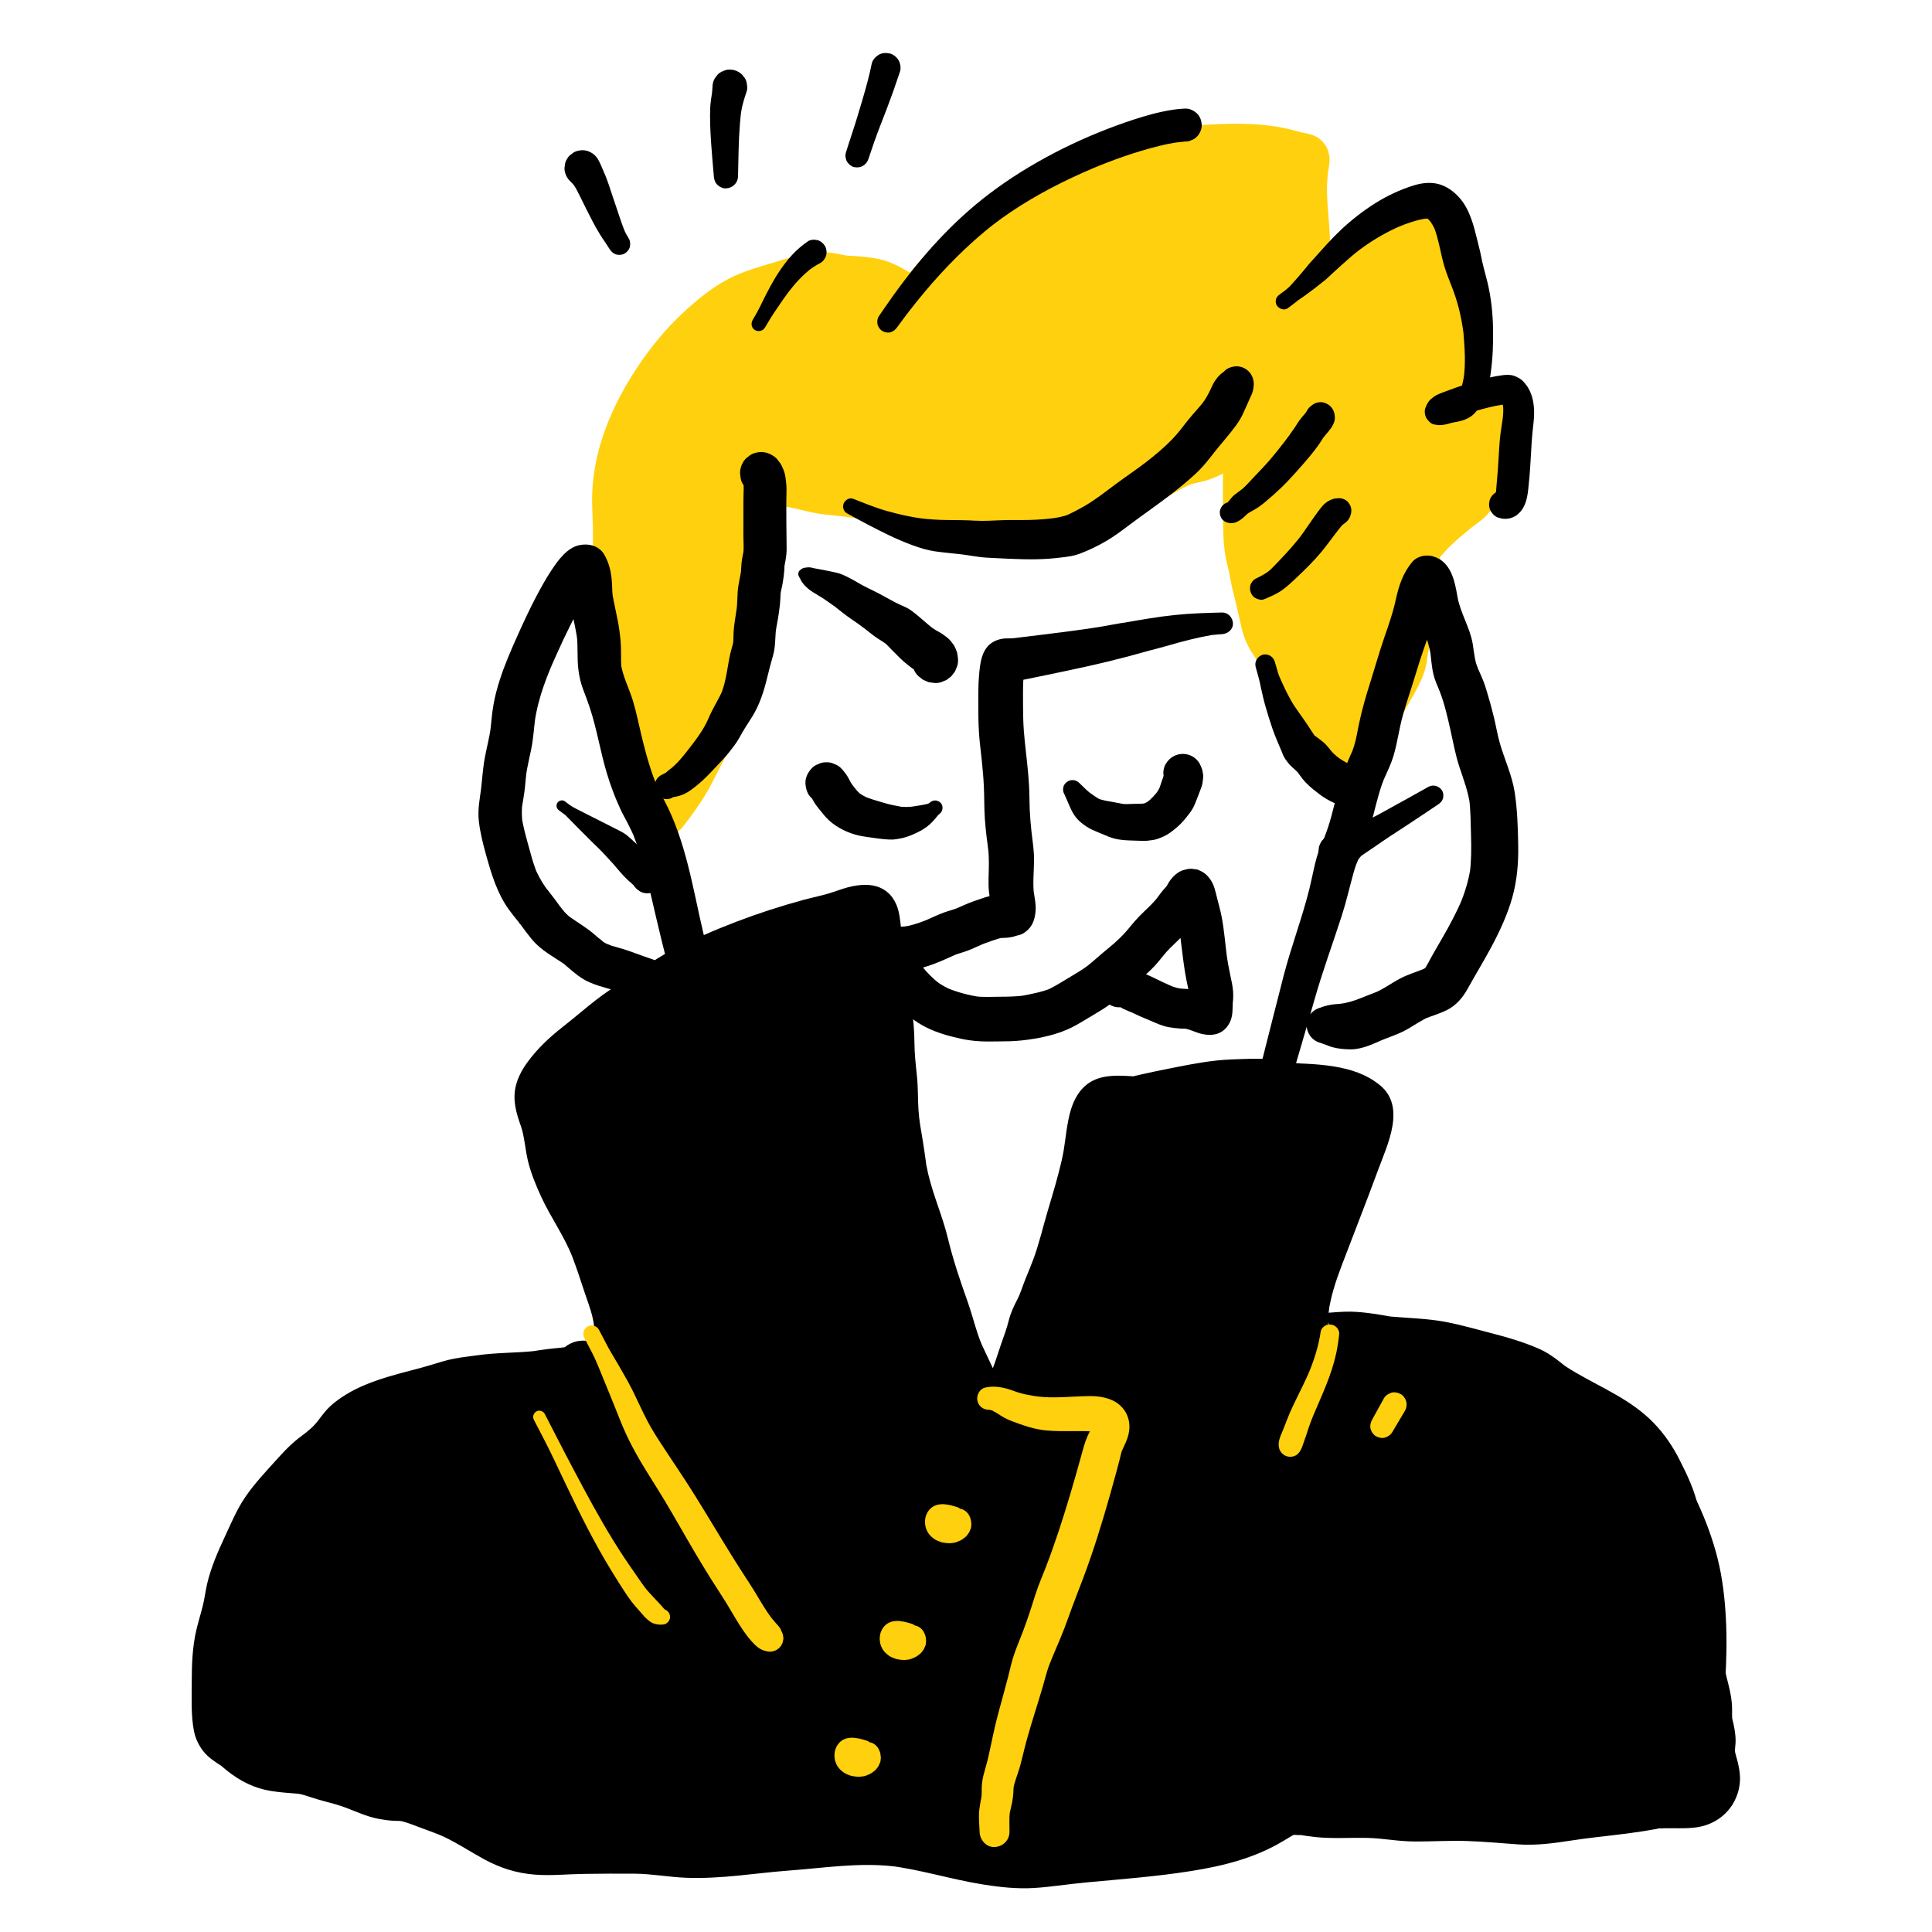
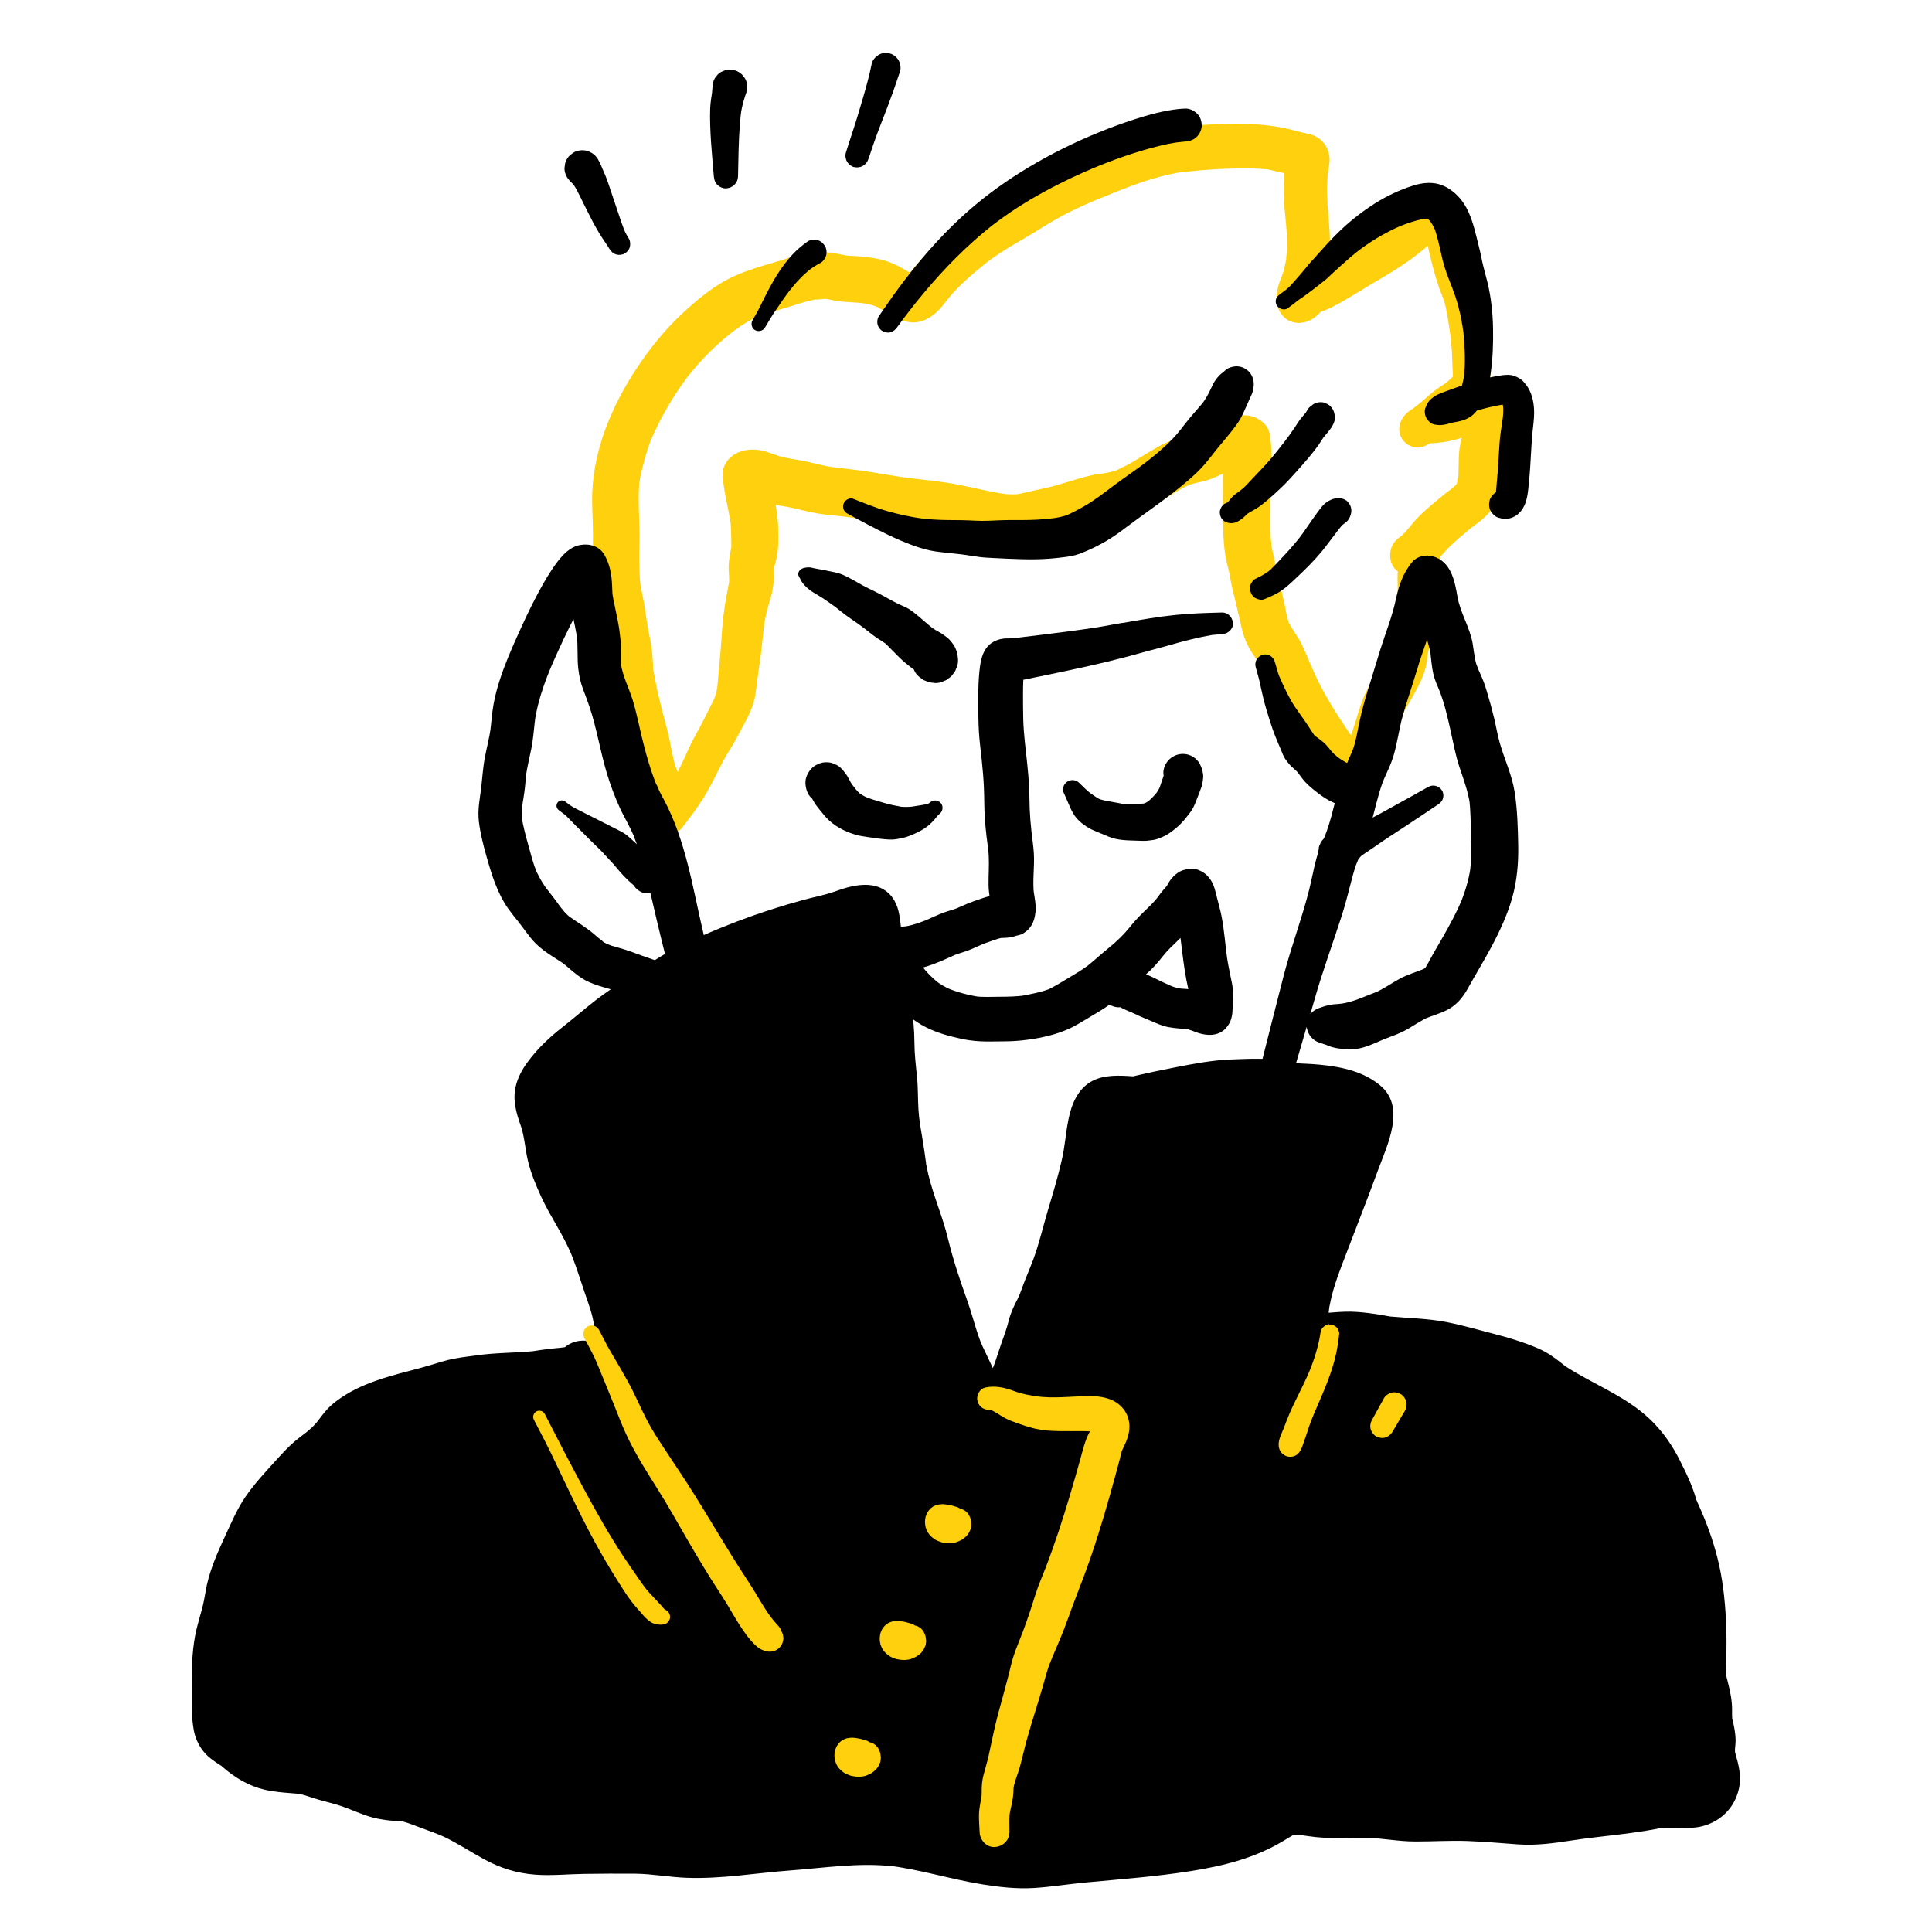
<svg xmlns="http://www.w3.org/2000/svg" id="ARTWORK" viewBox="0 0 1000 1000">
-   <path d="M342.838,438.846c0-2.644-.127-5.319-.031-7.96.142-3.927,2.596-5.662,4.826-8.756,5.385-7.472,10.155-16.118,14.392-24.277,2.265-4.362,3.757-8.555,6.374-12.819,2.261-3.684,4.35-7.559,6.28-11.425,2.197-4.4,5.08-9.071,6.051-13.971,1.064-5.368,1.312-11.095,2.105-16.554,1.38-9.505,1.352-19.108,3.14-28.495.735-3.859,1.913-7.613,2.678-11.508.71-3.61.02-7.153.317-10.784.262-3.204,1.571-5.793,1.666-9.116.078-2.735-.044-5.5-.037-8.238.027-9.972-3.475-19.192-4.048-28.992,3.354-2.225,8.893.904,11.989,1.865,3.877,1.204,7.85,1.69,11.834,2.389,6.607,1.159,13.165,3.422,19.819,3.965,15.556,1.267,30.828,5.114,46.416,6.374,13.626,1.101,26.9,5.058,40.377,7.213,6.194.99,10.957.856,16.896-.85,5.527-1.587,11.107-2.036,16.624-3.785,5.151-1.632,10.376-3.148,15.571-4.612,4.627-1.304,9.482-1.276,14.088-2.753,7.519-2.411,14.239-7.168,20.98-11.093,4.047-2.357,7.772-4.871,12.422-6.099,3.83-1.012,7.397-1.467,11.068-3.062,3.29-1.429,6.361-3.486,9.629-4.898,2.39-1.033,8.734-3.938,10.904-3.017,1.36,6.301.158,14.006.158,20.481v20.784c0,7.592-.075,14.2,2.029,21.538,1.108,3.867,1.334,7.716,2.357,11.495.996,3.678,1.819,7.426,2.782,11.133,1.169,4.499,1.67,9.754,3.464,14.031,1.964,4.68,5.629,8.479,7.696,13.229,3.882,8.92,7.737,18.393,12.702,26.777,4.594,7.757,9.289,15.056,14.401,22.456,3.72,5.385,5.757,11.805,9.011,17.486,3.743-.508,6.553-12.727,7.63-15.683,2.543-6.978,4.887-13.774,6.786-20.966,2.951-11.173,12.663-20.159,13.79-31.712.992-10.171,6.433-20.001,6.544-30.066.04-3.672-.052-7.351-.037-11.025.007-1.722.673-4.825.114-6.476-.879-2.593-2.257-1.986-4.054-3.79,5.281-3.436,7.756-8.43,12.292-12.532,3.845-3.477,8.214-7.507,12.351-10.677,4.706-3.606,8.422-5.854,9.969-11.807,1.466-5.642.895-10.598,1.11-16.361.106-2.849,1.099-5.272,1.516-8.042.362-2.406-.06-4.766.074-7.183.191-3.472,4.74-10.553-2.187-8.705-6.432,1.716-12.669,4.907-19.316,6.436-3.549.817-9.9.701-12.568,3.756-.36-1.531,7.308-6.419,8.697-7.791,3.071-3.032,5.656-4.841,9.379-7.17,2.879-1.801,6.151-4.361,8.21-7.133,2.374-3.196,1.473-7.292,1.473-11.163-.001-10.84-1.601-22.097-3.533-32.8-.68-3.768-2.488-7.192-3.61-10.828-2.255-7.307-4.187-14.973-5.647-22.466-.828-4.25-1.637-8.072-3.524-11.986-1.883-3.904-2.494-3.226-5.097-.044-6.547,8.005-14.047,13.587-22.718,19.205-7.095,4.597-14.33,8.314-21.45,12.742-4.21,2.618-9.097,5.566-13.611,7.6-1.587.715-3.359.862-4.864,1.847-2.054,1.344-2.777,3.75-5.321,4.116-2.036-2.909,2.164-10.107,3.006-13.575,1.679-6.919,2.27-11.951,2.074-19.34-.223-8.394-1.674-16.495-1.663-24.906.007-5.051.549-9.553,1.264-14.399.643-4.365-2.02-3.586-5.906-4.595-6.775-1.759-13.909-3.464-20.924-3.697-14.045-.467-27.732.266-41.58,2.029-13.939,1.774-26.738,7.231-39.639,12.453-11.895,4.815-23.093,9.532-34.057,16.522-10.444,6.658-21.358,11.948-31.134,19.658-8.715,6.874-16.029,13.039-23.066,21.729-1.646,2.033-4.685,6.503-7.511,6.769-2.555.24-9.77-4.537-12.105-5.89-6.715-3.89-14.678-4.386-22.381-4.692-3.885-.154-7.313-1.629-11.253-1.71-5.951-.122-12.298,1.289-17.943,3.175-6.605,2.208-13.841,3.865-20.294,6.331-8.72,3.332-15.188,8.269-22.283,14.194-17.68,14.766-31.326,34.582-40.509,55.776-2.742,6.329-4.444,13.006-6.099,19.62-2.756,11.013-1.201,23.459-1.201,34.827,0,11.765-.801,23.331,2.034,34.781,1.692,6.832,1.865,13.816,3.598,20.698,1.379,5.478,1.07,11.524,1.938,17.194,1.806,11.806,4.853,22.648,7.997,34.223,1.69,6.221,2.112,12.908,4.736,18.869,1.048,2.381,2.636,7.339,5.17,7.847" style="fill:#ffd00d; stroke-width:0px;" />
  <path d="M349.164,438.846c.173-1.769.303-3.542.479-5.31-.015.149.182-2.723.175-1.443l.17-.647c-.375.768-.373.79.007.066,1.167-1.589-1.148,1.05.254-.344.273-.271.603-.578.854-.878l.45-.444c-1.187.878-.844.604,1.03-.821.572-.728,1.14-1.46,1.702-2.196-.534.684-.496.637.114-.142,4.243-5.471,8.338-11.122,11.77-17.137,3.125-5.479,5.739-11.189,8.732-16.729,1.647-3.048,3.604-5.922,5.311-8.938,1.65-2.916,3.185-5.896,4.785-8.84,1.702-3.13,3.286-6.334,4.503-9.69,1.42-3.916,1.816-8.185,2.354-12.288.182-1.391.353-2.784.527-4.177.054-.436.326-3.26.065-.592.08-.822.245-1.643.373-2.459.638-4.079,1.164-8.173,1.593-12.279.181-1.732.349-3.466.527-5.199.089-.865.191-1.73.275-2.595l.097-.864c-.276,2.098-.197,1.522.236-1.726.235-2.073-.058-.054-.058.293-.001-.812.288-1.755.435-2.553.361-1.962.788-3.908,1.302-5.836.797-2.986,1.822-5.928,2.465-8.953.501-2.357.8-4.779.888-7.188.022-.62-.296-5.635.133-5.803.114-.045-.691,3.002-.081.764.266-.976.508-1.956.789-2.928.733-2.534,1.133-5.148,1.302-7.788.225-3.526.175-7.188.038-10.716-.318-8.164-2.379-16.121-3.542-24.175l.446,3.322c-.195-1.648-.427-3.291-.652-4.936l.447,3.328c-.168-1.349-.302-2.697-.393-4.053l-6.2,10.809c1.782-1.027-2.998.902-.972.533l-3.327.447c.779-.068,1.51-.037,2.285.062l-3.327-.447c3.245.586,6.176,2.167,9.354,2.999,4.426,1.159,9.003,1.593,13.469,2.567,4.403.961,8.746,2.184,13.201,2.898,5.344.856,10.755,1.177,16.118,1.893l-3.321-.446c7.312,1.004,14.574,2.321,21.867,3.447,8.093,1.25,16.227,1.882,24.334,2.949l-3.315-.445c12.141,1.681,23.968,5.06,36.097,6.788,7.175,1.022,13.976.984,21.056-.876,5.765-1.515,11.723-2.273,17.425-4.016,5.692-1.74,11.397-3.73,17.21-5.03,2.885-.645,5.841-.892,8.743-1.441,3.879-.733,7.503-2.245,11.089-3.866,5.083-2.297,9.762-5.329,14.531-8.198,2.211-1.33,4.423-2.668,6.669-3.939.499-.282,3.17-1.302,3.385-1.761l-1.552.64c.481-.194.967-.374,1.459-.539.768-.257,1.549-.467,2.334-.665,3.174-.803,6.396-1.355,9.464-2.533,3.9-1.497,7.435-3.524,11.137-5.412,1.082-.552,2.187-1.048,3.301-1.531.289-.125.58-.248.869-.374-4.101,1.796-1.384.587-.436.232.961-.36,1.933-.699,2.928-.954.407-.104.831-.162,1.234-.273-2.545.261-3.213.37-2.004.327-2.659-.525-3.425-.614-2.3-.266l-8.651-8.651.143.705c.219,1.324.176.953-.13-1.114-.129.613.136,1.618.165,2.254.07,1.548.054,3.098.008,4.646-.092,3.082-.341,6.157-.403,9.239-.13,6.543.015,13.1.032,19.644.018,7.065.086,14.012,1.157,21.015.46,3.01,1.346,5.885,1.984,8.852.707,3.286,1.147,6.599,2.001,9.856,1.675,6.392,2.99,12.84,4.513,19.262.814,3.43,2.07,6.776,3.731,9.887,1.375,2.576,3.152,4.906,4.693,7.379,3.224,5.176,5.203,11.155,7.728,16.691,2.639,5.786,5.568,11.373,8.871,16.807,3.746,6.163,7.676,12.213,11.767,18.153,4.062,5.898,6.583,12.579,10.283,18.686,2.728,4.501,8.016,6.554,13.078,5.322,2.691-.655,5.251-2.303,7.039-4.4,2.294-2.691,3.046-4.986,4.609-8.091-2.134,4.237.021-.149.341-.922.196-.473.388-.946.569-1.426.245-.649.473-1.304.693-1.962.528-1.576.995-3.172,1.465-4.766,1.184-4.016,2.729-7.921,4.032-11.901.877-2.677,1.708-5.369,2.472-8.081.309-1.096.59-2.2.892-3.297.269-.975,1.32-2.877,1.279-3.865.051,1.221-.894,1.968-.32.783.249-.514.483-1.034.736-1.546.458-.926.94-1.839,1.435-2.745,1.161-2.125,2.401-4.205,3.595-6.312,2.51-4.432,4.91-9.138,6.2-14.085.285-1.093.473-2.189.638-3.306.172-1.167.355-2.405.467-3.606.252-2.709-.529,2.476.028-.195.543-2.608,1.147-5.171,1.901-7.729,1.458-4.949,3.127-9.845,3.903-14.962.994-6.557.245-13.012.821-19.564.31-3.528.252-6.66-1.167-10.02-1.152-2.729-2.94-4.873-5.436-6.502-.866-.565-3.126-2.495-.651-.232l-2.246,17.431c4.778-3.215,8.05-7.199,11.815-11.434,3.474-3.908,7.667-7.333,11.671-10.681.523-.437,1.057-.86,1.579-1.299,2.03-1.707-1.344.987-.114.067.779-.582,1.556-1.167,2.331-1.755,2.292-1.739,4.699-3.452,6.606-5.631,4.745-5.421,6.519-11.745,7.191-18.8.242-2.541.214-5.095.225-7.644.005-1.259.09-2.526.066-3.784-.049-2.58-.667,2.432.002.016.195-.705.339-1.432.511-2.143.785-3.261,1.234-6.548,1.138-9.901-.015-.531-.045-1.062-.051-1.594-.006-.555.242-3.171-.138-.427-.358,2.588.102.007.3-.669,1.419-4.847,2.473-9.89-.31-14.551-4.39-7.352-13.102-7.038-20.138-4.361-2.167.825-4.29,1.774-6.42,2.689-.622.267-1.243.538-1.865.806-.373.162-.747.322-1.121.482,1.347-.565,1.458-.614.331-.148-2.501.97-4.993,1.965-7.62,2.526-5.338,1.14-11.42,2.352-15.102,6.782l15.966,4.215-.391,3.293c-.842,3.235-.924,4.253-.248,3.054.057-.106-1.586,1.772-.968,1.243.344-.294.68-.719.986-1.061.524-.586,1.136-1.796,1.777-2.198-.056.035-1.434,1.947-.421.858.049-.053-1.641,1.183-.845.673.346-.222.67-.486,1.005-.726,2.341-1.681,4.554-3.45,6.726-5.34.292-.254,2.254-1.716,1.161-.98-1.029.694.847-.572,1.211-.818,1.473-.994,3.011-1.881,4.507-2.837,3.821-2.44,7.336-5.308,10.11-8.899,3.246-4.202,3.947-9.244,3.758-14.417-.144-3.939-.074-7.873-.321-11.811-.564-8.987-1.556-18.227-3.454-27.038-.863-4.004-2.688-7.756-3.824-11.688-1.195-4.134-2.267-8.304-3.217-12.502-1.85-8.172-2.578-17.083-7.037-24.401-3.902-6.403-11.76-8.374-17.806-3.703-2.909,2.248-5.02,5.442-7.623,8.039-1.305,1.302-2.661,2.554-4.057,3.759-.647.559-1.303,1.108-1.967,1.648-.285.231-.576.455-.859.688-1.013.835,1.709-1.256.116-.091-3.039,2.222-6.127,4.36-9.3,6.387-7.86,5.023-16.123,9.419-24.116,14.227-1.927,1.159-3.87,2.292-5.848,3.363-.922.499-1.85.985-2.789,1.45-.457.227-.931.426-1.381.666-1.204.642,2.467-.735.179-.128-3.29.874-6.195,2.271-8.777,4.484-.655.561-1.256,1.191-1.81,1.852-.135.16-.504.41-.575.601.609-.646,1.33-1.094,2.163-1.342,1.001-.346,1.067-.408.197-.186l12.357,5.029.762,1.927c-.271-1.06-.207-.502.193,1.673-.058-1.904-.713,2.945-.182.969.245-.912.473-1.812.786-2.706.705-2.015,1.639-3.947,2.31-5.974,1.816-5.483,2.52-11.636,2.802-17.374.615-12.477-2.301-24.819-1.157-37.301.117-1.274.119-2.7.44-3.933-.784,3.014-.063.558.042-.174.183-1.269.4-2.519.524-3.804.495-5.131-1.84-10.226-6.264-12.972-1.992-1.237-4.028-1.757-6.26-2.182-3.053-.581-6.043-1.545-9.075-2.235-13.11-2.985-26.608-2.947-39.971-2.242-13.079.689-26.231,2.08-38.754,6.071-12.05,3.84-23.813,8.915-35.423,13.903-5.39,2.316-10.714,4.795-15.869,7.6-5.279,2.873-10.29,6.2-15.473,9.239-5.277,3.094-10.612,6.097-15.734,9.447-5.531,3.617-10.72,7.735-15.818,11.933-4.297,3.539-8.454,7.252-12.28,11.3-1.77,1.873-3.48,3.807-5.096,5.815-.589.733-1.153,1.486-1.745,2.216-.779.96-1.991,1.857-2.643,2.873.959-1.493,2.134-1.481,1.079-.86l-.451.249c1.347-.813,2.811-1.217,4.393-1.212,3.062-.016,3.204.486,1.766.135-.281-.069-.562-.261-.842-.307,2.714.444,2.332,1.023.988.351-.5-.25-.994-.514-1.485-.783-.985-.54-1.954-1.111-2.916-1.691-4.63-2.79-9.39-5.26-14.707-6.481-3.419-.785-6.946-1.204-10.434-1.517-1.417-.128-2.837-.217-4.258-.291-.515-.027-1.031-.047-1.546-.074-.515-.017-1.029-.045-1.542-.083,1.935.294,2.25.333.944.118-3.395-.732-6.791-1.437-10.26-1.739-3.802-.331-7.739.263-11.481.839-5.871.904-11.406,2.909-17.085,4.568-6.487,1.896-12.88,3.787-19.084,6.505-10.53,4.613-19.835,12.341-28.151,20.166-8.539,8.035-16.02,17.272-22.532,27.008-13.73,20.526-23.902,44.687-23.637,69.7.064,6.0.449,11.992.437,17.994-.012,6.255-.236,12.514.038,18.766.31,7.077,1.602,13.898,2.994,20.815,1.217,6.05,1.681,12.206,3.058,18.23.181.792.331,1.585.497,2.379.383,1.825.074-.647-.088-.759.535.369.363,4.246.412,4.958.263,3.849.659,7.661,1.259,11.475.974,6.193,2.349,12.318,3.883,18.394,1.516,6.003,3.437,11.922,4.811,17.956,1.467,6.442,2.658,12.521,5.337,18.618.773,1.76-1.255-3-.429-1.029.531,1.267,1.058,2.56,1.621,3.82.388.869.794,1.736,1.297,2.544,2.308,3.707,5.466,6.562,9.723,7.822,5.844,1.73,12.956-2.083,14.336-8.14,1.425-6.257-1.881-12.483-8.14-14.336l2.015.875c1.685,1.473,2.128,1.776,1.331.911,2.311,2.402,1.199,1.757.784.825-.191-.428-.435-.856-.65-1.273-1.026-1.997,1.088,2.744.296.718-.9-2.304-1.818-4.547-2.435-6.951-1.382-5.384-2.103-10.903-3.515-16.287-1.518-5.79-3.099-11.566-4.457-17.397-.71-3.047-1.363-6.107-1.931-9.184-.262-1.419-.487-2.844-.733-4.265-.423-2.448.029.662.077.699-.361-.275-.266-2.813-.302-3.3-.205-2.759-.345-5.519-.675-8.267-.462-3.849-1.36-7.527-2.039-11.329-1.037-5.804-1.601-11.641-2.913-17.399-.349-1.532-.599-3.074-.887-4.617-.339-1.811.305,3.079.032.251-.081-.844-.179-1.685-.25-2.529-.261-3.097-.36-6.207-.385-9.314-.048-5.912.187-11.824.07-17.736-.116-5.88-.486-11.756-.372-17.639.026-1.362.078-2.723.166-4.083.044-.675.095-1.349.158-2.022l.08-.804c.156-1.339.113-1.069-.129.81.231-.066.645-3.528.735-3.916.367-1.588.785-3.166,1.194-4.743.689-2.653,1.413-5.298,2.241-7.911.415-1.309.855-2.61,1.328-3.899.213-.582.467-1.861.891-2.31l-.577,1.357c.198-.456.398-.911.599-1.365,2.177-4.902,4.584-9.702,7.218-14.374,2.641-4.685,5.51-9.242,8.613-13.635.721-1.021,1.454-2.033,2.2-3.036.373-.501.753-.997,1.128-1.496,1.026-1.365-1.903,2.377-.281.376,1.728-2.131,3.464-4.249,5.289-6.3,3.55-3.989,7.333-7.773,11.341-11.304,1.971-1.736,3.997-3.414,6.049-5.053.324-.259.871-.592,1.161-.919l-1.288.994c.386-.295.774-.587,1.164-.877,1.16-.86,2.337-1.696,3.541-2.495,2.012-1.335,4.09-2.572,6.242-3.669.661-.337,1.337-.641,2.001-.972,1.205-.6.699.303-.815.312.582-.004,1.627-.645,2.181-.85.756-.279,1.517-.545,2.281-.803,5.573-1.884,11.299-3.27,16.885-5.112,2.651-.874,5.314-1.675,8.047-2.255.525-.112,1.053-.217,1.581-.315l.793-.14c1.334-.207,1.057-.178-.83.087.214.248,4.303-.305,4.734-.305.518-0,1.042.043,1.56.037,2.693-.034-2.772-.615-.181-.028,1.218.276,2.455.526,3.682.761,3.6.689,7.193.88,10.836,1.087,1.291.073,2.581.165,3.868.294l.77.081c1.323.159,1.025.116-.894-.128.342.261,1.441.24,1.895.329,1.253.244,2.493.541,3.715.91.61.184,1.204.408,1.809.603,2.251.723-2.395-1.21.291.18,3.297,1.706,6.314,3.887,9.697,5.445,2.968,1.367,5.848,2.598,9.188,2.603,4.576.006,8.536-2.205,11.842-5.184,3.449-3.108,6.028-7.258,9.199-10.655,3.63-3.888,7.565-7.472,11.642-10.884,1.96-1.64,3.958-3.232,5.953-4.83,2.158-1.73-2.124,1.527.184-.147.445-.323.883-.654,1.328-.977,1.328-.962,2.681-1.89,4.048-2.795,4.989-3.304,10.192-6.265,15.348-9.295,4.95-2.909,9.738-6.093,14.742-8.907,4.887-2.748,9.939-5.189,15.063-7.459,1.22-.54,2.446-1.065,3.671-1.594,2.584-1.116-2.462,1.015.148-.061.623-.257,1.244-.517,1.867-.774,2.894-1.194,5.796-2.369,8.696-3.548,10.661-4.332,21.291-8.177,32.629-10.297,2.846-.532-2.797.323.194-.044.577-.071,1.153-.143,1.729-.212,1.582-.189,3.165-.364,4.75-.526,3.302-.337,6.608-.639,9.919-.873,6.054-.428,12.123-.644,18.193-.636,2.882.004,5.777.003,8.653.21.847.061,1.69.155,2.535.239,2.159.214-.217-.09-.504-.072,1.575-.102,3.513.591,5.062.909,2.879.591,5.712,1.352,8.575,2.001.937.212,1.886.345,2.827.533.259.052.581.153.835.173,1.079.333.516.085-1.687-.745-2.131-1.319-3.541-3.125-4.231-5.416-.005-.021-.289-3.363-.331-1.563l.221-1.578c-.175,1.266-.346,2.532-.513,3.799-.174,1.314-.344,2.628-.484,3.946-.313,2.939-.497,5.892-.488,8.849.018,6.03.81,12.016,1.34,18.014.275,3.115.47,6.235.488,9.363.007,1.268-.012,2.537-.07,3.805-.022.482-.049.965-.082,1.446-.043.626-.504,2.279-.261,2.827-.066-.149.444-2.812.11-.827-.12.715-.231,1.431-.363,2.145-.233,1.257-.494,2.51-.786,3.755-.452,1.929-1.198,3.732-1.912,5.575-2.147,5.543-3.371,11.813-.111,17.24,2.594,4.32,7.556,6.112,12.357,5.029,2.661-.6,5.09-2.095,7.076-3.936.41-.38.768-.799,1.144-1.212.239-.263.613-.54.775-.847.463-.873-1.835,1.207-.749.56,1.042-.621-.828.396-.892.363.121.063.92-.28,1.065-.325,1.488-.467,2.926-1.081,4.349-1.718,1.643-.736,3.242-1.576,4.819-2.441,6.489-3.558,12.687-7.653,19.09-11.367,12.441-7.216,25.158-15.171,34.601-26.202.205-.239,2.569-3.483,2.854-3.372l-.752.557c-1.922,1.723-4.258,1.4-7.006-.969-9.638-2.352-6.937-3.223-5.8-.768.15.324.334.646.5.963.822,1.563-.017-.315-.093-.319.452.022,1.364,4.179,1.518,4.782.457,1.79.805,3.603,1.185,5.411,1.584,7.535,3.464,15.072,5.921,22.374,1.174,3.489,2.839,6.786,3.592,10.41.773,3.719,1.376,7.488,1.945,11.243.128.842.246,1.685.368,2.528.17,1.169-.05-.409-.071-.53.095.556.144,1.136.211,1.695.236,1.973.44,3.95.605,5.93.296,3.569.329,7.136.496,10.71.046.977.122,1.952.15,2.93.01.36.018.724.017,1.085.014.238.012.477-.006.715-.044.75.009.477.162-.82-.074.048-.234.902-.253,1.013-.209,1.289.562-1.619.081-.373-.396,1.027.429-.507.434-.522-.144.466-.908,1.015-1.234,1.347-.613.624-1.267,1.195-1.915,1.78-.134.121-1.096.954-.2.198,1.009-.852-.58.416-.801.571-1.462,1.021-2.982,1.955-4.434,2.992-2.997,2.14-5.564,4.574-8.319,6.974-.303.264-.634.496-.939.757,2.358-2.015.678-.528.076-.066-1.537,1.181-3.079,2.358-4.589,3.573l4.026-2.346c-5.024,1.958-9.805,6.16-9.855,11.988-.032,3.814,2.427,7.276,5.872,8.73,3.648,1.539,7.522.637,10.435-1.975-1.718,1.541-1.345.956-.716.586,1.57-.924-1.787.387-.581.25.361-.041.751-.192,1.105-.289.983-.27,1.726.164-.61.021,1.638.101,3.523-.243,5.165-.386,1.036-.09,2.618-.215,3.287-.425.556-.175,2.008-.187-1.042.083,1.786-.158,3.475-.489,5.2-.921,2.513-.631,4.978-1.434,7.441-2.231,2.186-.707,4.385-1.368,6.58-2.044.833-.256,2.203-.336,2.888-.825-1.215.867-2.809.207-1.595.239-3.978-.104-8.119-3.304-9.152-7.173-.893-3.344-.285-3.161-.317-2.143-.04,1.263.323-2.026.281-1.983-.215.22-.34,1.389-.435,1.718-.332,1.151-.719,2.282-.96,3.457-.555,2.71-.502,5.106-.439,7.814.012.528-.011,1.063.008,1.591.086,2.359-.064-.721.141-.649.102.036-.754,3.291-.824,3.603-1.232,5.515-.784,10.936-1.076,16.511-.028.536-.076,1.069-.113,1.604-.154,2.23-.052-.459.092-.547-.319.195-.581,2.736-.713,3.17-.092.302-.737,2.459-.115.482.509-1.618.19-.434-.11.02-.21.317-.439.647-.621.98-.5.919,1.984-2.122.322-.51-.62.602-1.217,1.205-1.877,1.767-.7.596-2.881,1.969-.117.137-2.398,1.589-4.638,3.505-6.855,5.338-4.065,3.361-8.275,6.86-11.86,10.736-1.492,1.613-2.836,3.354-4.263,5.023-.749.876-1.519,1.734-2.34,2.544-.419.413-.865.794-1.292,1.198-1.562,1.479,1.894-1.319-.088.028-2.956,2.008-4.818,4.532-5.299,8.108-.448,3.331.463,6.978,3.052,9.323,1.187,1.075,2.457,2.077,3.831,2.898.13.078.973.428.972.542l-.786-.589c-1.405-.897-2.34-2.218-2.805-3.962-.024-.126-.1-3.13-.169-1.329-.016.424-.015.844-.039,1.268-.06,1.032-.219,2.056-.27,3.089-.119,2.419.016,4.866.038,7.287.01,1.131.021,2.261.013,3.392-.004.67-.009,1.339-.041,2.008-.018.374-.065,3.073-.051,1.234.012-1.625-.01-.011-.093.458-.114.643-.241,1.284-.38,1.922-.224,1.03-.478,2.053-.749,3.071-.65,2.448-1.404,4.866-2.122,7.294-.642,2.171-1.256,4.35-1.756,6.558-.261,1.157-.499,2.318-.68,3.491-.209,1.356-.402,2.743-.558,4.096-.254,2.189.366-1.786.07-.468-.222.987-.407,1.969-.695,2.94-.178.601-.97,1.965-.876,2.537-.186-1.135.928-2.082.186-.469-.189.411-.385.819-.585,1.224-.555,1.125-1.15,2.229-1.763,3.323-2.025,3.612-4.274,7.101-6.121,10.812-2.349,4.717-3.75,9.533-5.261,14.54-1.466,4.859-3.142,9.652-4.887,14.417-1.043,2.849-1.839,5.772-2.828,8.639-.283.82-.595,1.626-.9,2.438-.697,1.853,1.2-2.235.428-1.096-.265.391-.451.836-.688,1.244-.148.256-.316.502-.462.758-1.033,1.805,1.573-1.788.835-1.06-.398.393-1.109.943.545-.33,1.02-.725,1.24-.91.66-.554,2.381-.819,3.042-1.126,1.983-.92l13.078,5.322c-.728-1.402-1.403-2.826-2.038-4.272-.272-.618-1.505-3.07-.05-.089-.45-.921-.812-1.931-1.208-2.871-1.372-3.25-2.849-6.475-4.752-9.455-3.421-5.358-7.087-10.55-10.443-15.954-3.429-5.521-6.714-11.097-9.521-16.964-2.734-5.714-5.064-11.597-7.662-17.37-1.11-2.466-2.587-4.703-4.072-6.955-.667-1.012-1.337-2.025-1.951-3.071-.367-.626-.684-1.274-1.038-1.906-.544-1.164-.427-.865.35.897-.175-.465-.336-.935-.484-1.41-.851-2.697-1.312-5.499-1.862-8.267-.647-3.255-1.501-6.465-2.278-9.691-1.526-6.335-2.793-12.705-4.231-19.056-.179-.791-.307-1.59-.475-2.383-.258-1.221.41-1.11.087.898.222-1.376-.329-3.275-.402-4.69-.167-3.227-.137-6.46-.129-9.69.02-7.409-.115-14.836.075-22.242.195-7.586.914-14.772-.57-22.316-.845-4.293-4.733-7.367-8.651-8.651-4.202-1.377-9.002-.345-13.031,1.16-3.786,1.414-7.565,3.027-11.128,4.942-.981.527-1.951,1.074-2.936,1.593-.491.259-.992.501-1.483.76-1.08.568-1.168-.049.671-.226-.853.082-1.911.677-2.735.912-1.166.333-2.347.604-3.529.873-4.958,1.129-9.607,2.722-14.092,5.184-3.639,1.997-7.177,4.202-10.721,6.361-1.702,1.037-3.408,2.069-5.143,3.051-1.913,1.083-4.204,1.863-6.014,3.076.232-.155,2.771-1.046.777-.341-.497.175-.984.371-1.484.541-.92.314-1.85.584-2.797.807-2.332.55-4.713.82-7.078,1.182-4.49.688-8.829,2.082-13.177,3.365-4.796,1.415-9.505,2.991-14.42,3.953-4.994.977-9.938,2.484-14.963,3.231l3.309-.445c-3.297.414-6.551.33-9.845-.078l3.31.445c-8.743-1.218-17.325-3.408-25.98-5.106-9.562-1.876-19.217-2.574-28.855-3.867l3.317.446c-6.739-.929-13.435-2.124-20.152-3.196-7.506-1.198-15.054-1.883-22.58-2.873l3.322.446c-4.184-.623-8.264-1.704-12.378-2.66-4.17-.969-8.408-1.499-12.594-2.37-3.323-.691-6.273-2.006-9.486-3.01-5.442-1.701-11.319-1.542-16.333,1.342-3.622,2.083-6.484,6.516-6.2,10.809.507,7.649,2.428,14.987,3.777,22.496.041.229.246,2.342.4,2.404-.441-.177-.336-2.923-.075-.43.158,1.505.235,3.009.271,4.522.039,1.648.083,3.297.119,4.945.018.823.039,1.648.031,2.471.005.546-.01,1.092-.044,1.638.3-1.894.329-2.192.086-.892-.821,3.843-1.592,7.746-1.441,11.694.053,1.381.192,2.757.238,4.138.028.831-.014,1.653-.01,2.482-.114,1.288-.085,1.107.089-.541-.098.558-.203,1.115-.314,1.67-1.463,7.429-2.798,14.779-3.292,22.352-.469,7.183-1.066,14.322-1.741,21.486-.288,3.055-.526,6.114-.832,9.168-.276,2.762.434-2.106-.107.603-.158.792-.263,1.578-.464,2.363-.199.775-.442,1.538-.71,2.291-.181.507-.374,1.01-.579,1.508.471-1.12.476-1.164.015-.131-3.066,6.039-5.924,12.145-9.289,18.03-3.291,5.756-5.645,12.033-8.687,17.931-.867,1.681-1.833,3.323-2.673,5.016l-.92,2.179c.359-.932.314-.919-.133.04-.558.925-1.005,1.941-1.515,2.895-1.648,3.082-3.54,6.01-5.248,9.051l-.426.663c.87-1.103.59-.736-.842,1.103-.857,2.24-1.054,2.626-.593,1.158-.231.344-.459.69-.683,1.039-.969,1.544-1.827,3.262-2.284,5.029-1.064,4.11-.089,8.393.354,12.521.365,3.397,2.647,6.326,6.326,6.326,3.698,0,5.993-2.911,6.326-6.326h0Z" style="fill:#ffd00d; stroke-width:0px;" />
  <path d="M356.526,687.918c-1.937.425-3.875.841-5.817,1.243-.972.202-1.944.4-2.917.596-.115.023-1.397.39-.458.132-.764.21-1.664.295-2.457.474-3.736.843-7.482,1.642-11.238,2.397-7.681,1.544-15.393,2.911-23.151,4.002l2.179-.293c-4.55.459-9.085,1.347-13.62,1.96l2.46-.331c-6.745.905-13.463,1.992-20.207,2.912l2.756-.37c-9.607,1.243-19.208,2.605-28.799,3.969-8.794,1.25-17.544,2.612-26.194,4.649-17.62,4.151-35.243,10.153-50.369,20.299-8.062,5.407-15.6,11.718-21.977,19.052-6.383,7.341-11.988,15.394-16.492,24.02-4.595,8.798-8.333,18.135-11.161,27.648-1.258,4.232-2.333,8.518-3.236,12.839-1.189,5.692-1.782,11.559-2.295,17.349-.934,10.555-.996,21.166-.571,31.748.436,10.839,1.637,21.589,2.993,32.347.409,3.246.822,6.492,1.27,9.733l-.324-2.408c.415,3.197.873,6.389,1.319,9.582.263,1.879,2.3,4.239,3.917,5.094,1.722.91,3.497,1.272,5.435,1.012,4.166-.56,7.362-4.097,7.391-8.372.061-9.05.051-18.102.261-27.15.208-8.98.413-17.978,1.018-26.941.344-5.098.924-10.16,1.452-15.24l-.443,3.293c.263-1.808.486-3.622.726-5.433l-.446,3.318c.938-6.982,2.391-13.82,3.814-20.711,1.267-6.135,2.881-12.201,4.873-18.142,1.137-3.39,2.402-6.735,3.789-10.031l-1.334,3.161c3.973-9.366,8.991-18.277,15.212-26.339l-2.066,2.675c5.061-6.512,10.876-12.372,17.391-17.431-.89.688-1.781,1.376-2.671,2.064,8.562-6.6,18.169-11.733,28.105-15.94-1.036.437-2.072.874-3.108,1.312,8.513-3.581,17.325-6.396,26.245-8.771,8.997-2.396,18.026-4.681,27.094-6.794,9.091-2.119,18.216-4.103,27.253-6.449,5.36-1.392,10.628-2.947,15.876-4.714,5.328-1.794,10.571-3.783,15.819-5.795,6.162-2.362,12.272-4.858,18.342-7.449,6.119-2.612,10.619-4.761,16.824-7.933,1.401-.717,1.913-2.616,1.308-3.992-.658-1.497-2.175-2.201-3.771-1.851h0Z" style="stroke-width:0px;" />
  <path d="M657.35,693.76c2.482,1.269,4.974,2.519,7.478,3.744.623.305,1.235.648,1.858.947.014.006,1.816.761.779.316.256.11.51.227.765.34,1.338.593,2.68,1.18,4.023,1.761,5.455,2.357,10.946,4.633,16.477,6.805,10.368,4.073,20.816,8.057,31.583,10.949,9.227,2.478,18.545,4.566,27.853,6.715,9.083,2.097,18.1,4.413,27.132,6.71,10.032,2.552,19.954,5.601,29.504,9.619l-3.108-1.312c9.936,4.207,19.544,9.339,28.105,15.94l-2.671-2.064c6.515,5.059,12.33,10.919,17.391,17.431-.689-.891-1.377-1.783-2.066-2.675,6.221,8.061,11.239,16.973,15.212,26.339l-1.334-3.161c4.903,11.644,7.935,23.853,10.388,36.217.833,4.199,1.518,8.425,2.088,12.667-.149-1.106-.297-2.212-.446-3.318.24,1.811.464,3.625.726,5.433-.147-1.098-.295-2.195-.443-3.293.939,9.024,1.742,18.01,2.033,27.084.287,8.984.543,17.97.61,26.96.038,5.096.053,10.192.088,15.288.029,4.255,3.222,7.812,7.391,8.372,1.817.244,3.848.012,5.435-1.012,1.725-1.112,3.619-2.961,3.917-5.094.447-3.193.904-6.385,1.319-9.582-.108.803-.216,1.605-.324,2.408,1.567-11.305,3.154-22.71,3.855-34.106.656-10.656.928-21.363.374-32.031-.552-10.649-1.742-21.315-4.36-31.664-2.433-9.62-5.848-18.932-9.977-27.952-3.666-8.007-8.156-15.624-13.518-22.614-3.274-4.268-6.638-8.42-10.444-12.231-3.795-3.8-7.933-7.153-12.198-10.409-14.528-11.091-31.844-17.879-49.407-22.496-8.51-2.237-17.09-3.901-25.787-5.22-8.861-1.344-17.752-2.484-26.629-3.717-2.914-.405-5.824-.838-8.742-1.215l2.756.37c-6.745-.92-13.463-2.007-20.207-2.912l2.46.331c-4.535-.613-9.07-1.501-13.62-1.96l2.179.293c-7.759-1.091-15.47-2.458-23.151-4.002-3.755-.755-7.501-1.554-11.238-2.397-.826-.186-1.624-.312-2.457-.474.816.16-.2-.08-.458-.132-.973-.196-1.946-.394-2.917-.596-1.941-.403-3.88-.818-5.817-1.243-1.548-.34-3.161.334-3.771,1.851-.563,1.399-.133,3.255,1.308,3.992h0Z" style="stroke-width:0px;" />
  <path d="M373.684,688.132c2.015-4.39,4.249-8.961,7.404-12.532,3.639-4.118,7.992-7.791,10.262-12.916,2.942-6.642,3.583-12.294,4.205-18.89.542-5.745.865-11.516,1.345-17.268.56-6.702.237-13.163-.931-19.797-1.055-5.991-2.834-11.779-4.622-17.582-1.682-5.46-3.176-10.975-4.969-16.4-1.865-5.644-3.865-11.254-5.3-17.029-1.486-5.98-2.347-12.127-3.51-18.177-1.177-6.124-2.468-12.224-4.155-18.231-3.389-12.072-6.51-24.211-9.384-36.416-5.496-23.34-8.994-47.657-20.434-69.061-.738-1.381-1.501-2.745-2.199-4.147-.673-1.352-1.165-2.9-1.942-4.187,1.562,2.586.442,1.057.101.207-.333-.829-.654-1.661-.966-2.498-.471-1.263-.92-2.534-1.351-3.812-2.027-6.014-3.642-12.16-5.139-18.325-1.489-6.129-2.689-12.368-4.522-18.406-1.948-6.416-5.304-12.627-6.243-19.293l.4,2.977c-.359-3.025-.295-6.051-.292-9.09.003-3.563-.317-7.04-.791-10.57-.936-6.965-2.858-13.734-3.885-20.673l.401,2.984c-.355-2.92-.25-5.861-.534-8.784-.457-4.703-1.406-8.786-3.752-12.948-2.616-4.642-7.786-6.047-12.69-5.164-6.611,1.19-11.42,8.006-14.839,13.177-2.827,4.275-5.338,8.816-7.726,13.345-3.528,6.694-6.709,13.566-9.806,20.468-3.369,7.508-6.657,15.101-9.178,22.943-1.305,4.059-2.397,8.19-3.163,12.386-.915,5.008-1.19,10.055-1.839,15.089l.404-3.005c-.73,5.181-2.068,10.239-3.046,15.373-1.15,6.041-1.442,12.15-2.206,18.235l.404-3.004c-.851,6.204-2.093,12.055-1.311,18.341.737,5.93,2.157,11.563,3.77,17.302,2.73,9.714,5.601,19.417,11.521,27.752,1.669,2.35,3.489,4.587,5.32,6.812.564.686,1.369,2.378-.129-.204.315.543.788,1.054,1.161,1.56.768,1.042,1.53,2.089,2.313,3.121,1.735,2.288,3.473,4.626,5.516,6.655,2.432,2.414,5.277,4.453,8.155,6.304,2.041,1.313,4.079,2.624,6.109,3.953,1.302.852-2.119-1.766-.37-.302.503.421,1.011.834,1.51,1.259.989.843,1.962,1.705,2.965,2.533,2.286,1.887,4.642,3.831,7.278,5.215,2.887,1.516,6,2.622,9.137,3.495,11.672,3.249,22.864,7.969,34.631,10.934-.855-6.539-1.709-13.078-2.564-19.618-3.106,1.571-5.926,5.11-6.402,8.597-.408,2.99-.512,5.54,1.081,8.262,1.302,2.224,3.852,4.345,6.408,4.927,2.745.625,5.825.49,8.262-1.081,2.166-1.396,4.561-3.727,4.927-6.408.297-1.525-.335-.869-1.897,1.967-2.356,2.247-2.87,3.004-1.543,2.271,3.805-1.885,5.655-6.744,5.124-10.694-.555-4.128-3.551-7.845-7.688-8.923-9.122-2.378-17.936-5.681-26.793-8.877-1.911-.689-3.845-1.261-5.803-1.802-1.085-.3-2.173-.595-3.249-.926-1.01-.31-2.107-.943-3.137-1.095,2.153.317,1.597.701.523.125-.482-.258-.953-.534-1.415-.828-.366-.233-.717-.485-1.077-.727-1.496-1.004.553.368.665.537-.486-.732-1.8-1.505-2.471-2.091-.819-.715-1.631-1.437-2.463-2.137-3.911-3.286-8.209-5.807-12.363-8.729l-.563-.403c-.747-.556-.742-.55.015.02l.571.432c-.347-.287-.687-.583-1.018-.888-.64-.587-1.248-1.208-1.833-1.85-.603-.661-2.544-3.611-.742-.755-.569-.902-1.291-1.736-1.917-2.602-1.567-2.167-3.15-4.317-4.82-6.407-.656-.821-1.312-1.807-2.06-2.543.124.122,1.616,2.184.576.714-.363-.512-.732-1.019-1.085-1.538-1.028-1.51-1.981-3.071-2.85-4.678-.475-.878-.924-1.769-1.35-2.671-.17-.361-.332-.726-.499-1.088-.944-2.05,1.004,2.563.19.448-1.631-4.241-2.779-8.581-3.966-12.96-1.346-4.967-2.799-9.907-3.514-15.015l.402,2.991c-.411-3.287-.477-6.545-.054-9.835l-.403,2.999c.578-3.803,1.319-7.553,1.726-11.388.321-3.024.526-6.059.923-9.075l-.404,3.009c.681-4.738,1.872-9.376,2.795-14.068,1.076-5.469,1.38-10.991,2.098-16.501l-.404,3.003c.903-6.468,2.575-12.782,4.72-18.945,1.057-3.037,2.221-6.037,3.448-9.009.167-.404.431-.889.55-1.321.013-.048-.94,2.192-.438,1.046.336-.764.661-1.534.995-2.299.667-1.524,1.345-3.042,2.028-4.559,4.618-10.252,9.473-20.437,15.367-30.029.623-1.014,1.264-2.017,1.934-3.0.364-.535.742-1.059,1.119-1.585,1.273-1.776-1.501,1.783-.455.597.642-.728,1.882-1.629,2.35-2.454.031-.055-2.209,1.523-1.551,1.192.185-.093.402-.246.57-.369.371-.273,1.497-.686-.647.233-1.898.814-1.095.438-.533.336l-12.69-5.164c.194.343.398,1.001.678,1.267-.541-.514-.837-2.309-.29-.473.278.933.456,1.883.599,2.845l-.401-2.986c.285,2.353.272,4.716.41,7.078.193,3.299.759,6.556,1.433,9.786,1.092,5.234,2.302,10.444,3.02,15.748l-.401-2.981c.729,5.808.109,11.657.811,17.453.461,3.809,1.213,7.194,2.584,10.765,1.148,2.991,2.284,5.989,3.296,9.029,3.697,11.106,5.489,22.795,8.855,34.011,1.887,6.29,4.185,12.447,6.935,18.413,1.173,2.546,2.542,4.977,3.84,7.459.704,1.346,1.378,2.708,2.022,4.085.293.626.579,1.255.86,1.886.139.314.272.631.413.944.599,1.331-.857-2.125-.327-.771,4.274,10.915,7.034,22.187,9.661,33.59,2.944,12.778,5.993,25.532,9.346,38.21,3.33,12.591,7.301,24.992,9.939,37.758,1.298,6.28,2.352,12.643,4.12,18.814,1.676,5.849,3.96,11.496,6.12,17.177,2.207,5.803,4.097,11.717,6.181,17.565,2.069,5.806,4.214,11.645,5.675,17.64.36,1.477.674,2.966.925,4.466.057.341.161.718.168,1.063-.002-.092-.161-1.538-.081-.494.067.864.174,1.725.234,2.59.225,3.237.369,6.476.483,9.719.213,6.027.835,12.048.719,18.082-.029,1.506-.108,3.019-.254,4.519-.024.245-.253,1.879-.115,1.023-.128.796-.274,1.588-.447,2.376-.145.656-.3,1.312-.493,1.956-.088.294-.182.585-.285.873.044-.124.306-.669.009-.021-.612,1.334-1.405,2.587-2.235,3.795-2.989,4.354-6.375,8.417-8.962,13.043-1.298,2.32-2.398,4.74-3.459,7.174-1.077,2.471-.728,5.36,1.792,6.833,2.151,1.258,5.703.671,6.833-1.792h0Z" style="stroke-width:0px;" />
  <path d="M663.102,689.09c-.818-.213-2.206-.686-2.502-.826-.407-.193-.804-.408-1.192-.637-.217-.128-.442-.262-.646-.408.882.636-.361-.395-.57-.527-.414-.263-.885-.471-1.307-.734-.158-.098-.303-.215-.457-.32-.572-.389.621.561.13.088-.664-.64-1.299-1.264-1.906-1.961.904,1.037-.078-.15-.257-.428-.236-.366-.458-.742-.668-1.123-.215-.39-.392-.799-.606-1.188-.469-.852.04.134.102.288-.12-.3-.239-.599-.35-.902-.697-1.895-1.283-3.871-1.726-5.847-.218-.969-.401-1.945-.559-2.925-.045-.283-.081-.569-.13-.852-.124-.719.088.606.077.587-.229-.405-.17-1.471-.214-1.925-.207-2.132-.316-4.273-.363-6.415-.09-4.035-.033-8.079.054-12.115.165-7.645.652-15.284,1.526-22.881.099-.863.204-1.726.313-2.587.047-.369.093-.739.143-1.108-.156,1.162.014-.081.041-.266.289-1.958.583-3.914.914-5.865.625-3.684,1.345-7.352,2.158-10.999,3.351-15.033,7.851-29.858,12.14-44.644,4.356-15.021,8.841-30.004,13.098-45.054,4.18-14.775,9.502-29.108,14.205-43.713,2.269-7.045,3.886-14.218,5.852-21.343.45-1.631.937-3.253,1.494-4.852.278-.798.936-1.905,1.03-2.735-.007.058-.833,1.814-.313.789.28-.551.524-1.125.779-1.688,1.787-3.949,3.384-7.976,4.678-12.113,2.161-6.909,3.635-14.007,5.663-20.953.511-1.75,1.049-3.496,1.655-5.216.262-.742.641-1.488.852-2.245-.63,2.267-.574,1.321-.273.655.226-.501.447-1.005.673-1.507,1.645-3.642,3.386-7.286,4.557-11.114,2.146-7.015,2.966-14.405,4.982-21.469,2.14-7.501,4.738-14.862,6.956-22.339,2.102-7.086,4.62-14.009,7.01-20.999,1.933-5.653,2.782-11.538,4.551-17.227.2-.644.415-1.283.651-1.915.867-2.324-.903,1.769-.084.209.344-.656.674-1.309,1.071-1.937.146-.231.311-.451.455-.682.732-1.171-1.801,2.179-.494.676-3.473.918-6.945,1.836-10.418,2.754l.268.075c-1.121-.245-2.089-.752-2.903-1.521-1.702-1.345-.721-.613-.421-.251.027.033-1.595-2.498-1.097-1.383.109.243.281.549.426.779.619.984-1.034-2.805-.559-1.319.104.327.223.649.322.979.187.625.337,1.259.473,1.897.311,1.46.525,2.936.737,4.413.207,1.447-.22-1.646-.217-1.621.156,1.16.309,2.321.468,3.481.083.607.164,1.215.263,1.82.589,3.606,2.06,7.07,3.332,10.475,1.617,4.33,3.047,8.635,3.669,13.232l-.402-2.991c.514,4.148.76,8.377,1.717,12.454.366,1.56.893,3.067,1.489,4.552.617,1.536,1.281,3.054,1.924,4.579-1.335-3.164-.435-1.039-.143-.287,2.458,6.331,4.003,13.185,5.496,19.798,1.466,6.491,2.575,12.928,4.677,19.263,2.108,6.355,4.49,12.654,5.445,19.314-.143-1.063-.286-2.126-.428-3.188.807,6.387.812,13.008.991,19.441.181,6.506.191,13.064-.655,19.528.145-1.08.29-2.161.435-3.241-.967,6.849-3.043,13.436-5.717,19.8.41-.972.82-1.944,1.23-2.915-2.798,6.547-6.173,12.816-9.7,18.994-1.724,3.02-3.482,6.019-5.221,9.031-1.678,2.906-3.125,6.119-5.106,8.827.637-.825,1.274-1.649,1.912-2.474-.549.675-1.139,1.268-1.807,1.825.825-.637,1.65-1.275,2.475-1.912-1.242.95-2.592,1.667-4.024,2.286.974-.411,1.948-.822,2.921-1.233-4.685,1.923-9.528,3.254-14.003,5.71-4.26,2.338-8.204,5.209-12.688,7.134l2.925-1.234c-4.326,1.748-8.697,3.337-12.998,5.174l2.926-1.235c-3.519,1.479-7.066,2.505-10.852,3.025,1.054-.142,2.108-.283,3.163-.425-2.175.257-4.34.471-6.513.77,1.015-.136,2.03-.273,3.045-.409-3.436.189-8.646,1.003-11.59,2.986,1.58-.427,3.159-.855,4.739-1.282l-.646-.006c-4.913-.043-9.616,4.349-9.39,9.39.23,5.124,4.125,9.344,9.39,9.39l.646.006c-1.58-.427-3.159-.855-4.739-1.282,1.33.986,3.108,1.422,4.662,1.992,1.059.388,2.116.893,3.203,1.194,2.998.832,6.419,1.169,9.534,1.183,6.397.029,12.28-3.078,17.999-5.527l-2.926,1.235c4.926-2.077,10.015-3.583,14.672-6.285,3.736-2.167,7.29-4.686,11.284-6.372-.974.411-1.948.822-2.922,1.233,3.971-1.597,8.088-2.723,11.927-4.666,4.763-2.411,8.071-6.339,10.617-10.923,4.022-7.242,8.351-14.311,12.262-21.615,4.401-8.22,8.417-16.847,10.93-25.848,2.415-8.652,3.177-17.735,3.02-26.692-.161-9.183-.428-18.683-1.852-27.763-1.374-8.763-5.238-16.825-7.674-25.299-1.207-4.197-1.893-8.526-2.907-12.772-1.078-4.513-2.303-8.992-3.65-13.431-.613-2.018-1.212-4.047-1.997-6.006-.661-1.651-1.366-3.289-2.102-4.909-.228-.502-.462-1.002-.691-1.504l-.274-.602c-.488-1.105-.366-.804.364.901-.116-.854-.668-1.753-.917-2.593-.348-1.174-.602-2.376-.82-3.58-.41-2.274-.648-4.574-1.03-6.852-1.436-8.587-6.473-16.024-7.925-24.564-1.404-8.26-3.405-18.203-12.782-20.799-3.47-.96-7.979-.075-10.418,2.754-4.972,5.768-7.177,12.64-8.751,19.959-1.432,6.658-3.69,12.965-5.907,19.395-2.539,7.362-4.621,14.865-6.973,22.288-2.36,7.448-4.568,14.874-6.145,22.532-.782,3.797-1.382,7.691-2.537,11.398-.235.754-.497,1.5-.775,2.24-.156.415-.329.823-.485,1.238-.41,1.087.443-1.032.421-.988-.794,1.549-1.44,3.208-2.133,4.805-3.238,7.462-5.246,15.168-7.221,23.037-.939,3.743-1.909,7.481-3.096,11.154-.525,1.626-1.092,3.239-1.713,4.831-.168.43-.329.957-.551,1.373,1.119-2.097.404-.944.161-.43-.702,1.482-1.335,2.999-1.949,4.519-2.876,7.112-3.932,14.721-5.78,22.124-3.792,15.187-9.417,29.844-13.334,44.997-4.007,15.503-7.894,31.041-11.834,46.562-3.93,15.488-7.947,30.995-11.21,46.64-3.24,15.533-4.877,31.407-4.968,47.271-.056,9.774.089,19.755,2.313,29.322,1.036,4.456,2.621,8.818,5.374,12.507,1.571,2.105,3.272,3.876,5.425,5.396.751.53,1.534.992,2.366,1.383.655.307,1.331.575,2.002.846-1.283-.519.607.258.698.283.628.197,1.257.225,1.885.084.715-.128.834-.13.358-.006-.628-.123.091.093.285.12.25.034.51.021.763.023.467.002.935-.018,1.4-.057,1.301-.11,2.595-.318,3.862-.628,2.882-.705,2.827-5.042,0-5.779h0Z" style="stroke-width:0px;" />
  <path d="M297.199,715.329c7.191-6.34,14.796-9.489,16.551-19.584,1.598-9.19-.059-17.304-2.757-26.037-3.503-11.342-5.51-21.913-11.206-32.496-6.107-11.346-13.433-25.219-16.279-37.773-1.394-6.146-1.133-12.334-2.7-18.396-1.119-4.327-3.106-8.703-2.964-13.267.337-10.784,16.092-23.687,23.718-29.324,5.104-3.772,9.77-7.777,14.666-11.809,5.473-4.506,11.655-7.392,17.563-11.273,6.395-4.2,11.9-8.843,18.81-12.313,10.761-5.404,22.477-11.027,33.889-15.01,14.687-5.127,29.14-9.729,44.286-13.159,5.316-1.204,18.006-7.394,21.214-2.756,1.628,2.353,2.18,11.696,2.351,15.005.283,5.465.944,10.484,1.802,15.869,1.88,11.803,4.745,24.738,4.563,36.663-.152,9.9,2.191,19.111,2.01,28.924-.213,11.537,2.874,22.991,4.241,34.33,1.692,14.037,8.407,27.595,11.76,41.27,1.813,7.396,3.537,14.144,6.34,21.512,2.993,7.866,6.329,16.173,8.574,24.251,2.037,7.328,5.01,13.145,8.411,19.986,2.05,4.123,3.827,8.537,5.365,12.874,1.466,4.131,1.94,11.253,6.37,13.358,4.242-3.384,5.659-14.085,8.37-19.154,3.936-7.359,5.358-15.267,8.612-22.972,1.357-3.214,1.686-5.763,2.527-9.012,1.189-4.593,4.017-7.736,5.439-12.15,2.862-8.884,6.969-16.233,9.421-25.442,4.246-15.95,9.92-31.549,13.333-47.761,1.639-7.784,1.864-19.426,5.688-26.346,4.484-8.112,15.05-3.177,22.708-4.955,10.743-2.494,21.294-4.387,32.203-6.41,11.077-2.054,21.959-1.47,33.332-1.594,5.344-.059,9.671,1.71,14.862,2.225,5.868.582,11.07.395,16.978,1.492,5.952,1.105,10.339,1.764,15.422,4.774,6.86,4.063,7.161,6.528,4.827,14.296-5.451,18.143-13.136,35.819-19.664,53.574-4.907,13.347-11.839,27.788-12.902,42.141-.25,3.381-1.118,10.503,1.979,12.888,3.103,2.39,15.649.209,19.437.211,6.305.004,11.17.44,17.223,1.658,9.574,1.926,19.79,1.32,29.507,3.06,7.845,1.405,15.909,3.791,23.603,5.794,8.377,2.181,19.137,4.927,26.904,9.058,3.862,2.054,7.037,5.511,10.783,7.909,6.834,4.375,14.032,8.008,21.306,11.775,13.271,6.871,24.875,16.578,31.497,30.373,1.985,4.136,4.857,8.73,6.319,13.008,2.551,7.466,3.31,15.478,5.239,23.071,3.007,11.835,5.463,24.475,7.49,36.566,1.685,10.051,1.58,20.032,3.075,30.141.741,5.009,2.051,9.677,3.301,14.379,1.099,4.135.202,8.478.945,12.744.534,3.071,1.518,5.336,1.7,8.423.163,2.77-.666,5.902-.159,8.619.994,5.324,4.121,10.769,1.904,16.441-5.074,12.983-21.117,7.377-31.429,9.394-10.658,2.084-20.816,3.131-31.618,4.295-12.949,1.395-24.351,4.58-37.555,3.588-11.796-.886-23.064-1.93-34.93-1.938-10.379-.007-21.318,1.183-31.569-.472-14.66-2.368-29.913.533-44.362-2.172-5.949-1.114-9.695-.433-15.176,3.007-7.785,4.885-14.582,8.344-23.433,10.776-30.98,8.515-64.346,8.596-96.142,12.827-29.63,3.943-57.115-10.058-86.381-11.332-11.775-.513-23.328.244-34.814,1.753-10.721,1.408-21.557,1.272-32.388,3.177-9.484,1.668-18.649,1.494-28.26,1.59-10.693.106-20.876-2.332-31.524-2.221-7.945.083-15.891.049-23.837.049-10.402,0-21.749,1.494-32-.321-10.461-1.853-19.894-9.024-28.977-14.066-7.036-3.905-14.87-6.833-22.425-9.538-4.984-1.784-8.701-3.708-14.091-3.678-8.861.049-15.316-3.2-23.384-6.353-6.235-2.437-12.877-3.462-19.063-5.786-7.151-2.687-13.613-1.896-20.846-3.192-8.009-1.435-13.165-4.273-19.282-9.718-2.154-1.918-4.766-3.172-6.765-4.865-4.311-3.651-4.213-9.587-4.308-14.721-.174-9.492-.416-19.313.257-28.768.717-10.072,4.771-18.734,6.159-28.328,1.45-10.025,6.253-20.95,10.712-30.077,3.949-8.083,6.435-14.625,12.585-21.491,6.001-6.699,11.849-14.043,18.466-20.124,3.539-3.252,7.697-5.655,11.016-9.143,3.334-3.503,5.447-7.546,9.203-10.634,11.329-9.317,28.462-12.593,42.246-16.415,6.515-1.806,11.711-3.925,18.364-4.71,6.764-.798,12.75-2.215,19.679-2.183,7.289.033,13.816-.487,20.914-1.651,6.371-1.045,12.82-.725,19.097-3.007.107-.57.214-1.141.321-1.711" style="stroke-width:0px;" />
  <path d="M299.216,718.779c7.308-5.26,15.328-9.046,19.409-17.58,2.117-4.426,2.528-10.427,2.516-15.258-.016-6.138-1.129-12.374-2.702-18.286-2.92-10.974-4.962-21.983-9.672-32.393-4.305-9.514-9.357-18.604-12.665-28.551-1.575-4.735-2.733-9.39-3.009-14.373-.369-6.648-.974-13.15-2.679-19.601-.234-.887-.507-1.759-.727-2.649-.773-3.13-.167.898-.213-2.312.042,2.933-.02.778.143-.193.437-2.595-1.201,1.838.168-.567.989-1.737,1.96-3.437,3.176-5.032-1.531,2.007.693-.724.853-.904.956-1.081,1.952-2.127,2.973-3.147,2.691-2.689,5.589-5.117,8.511-7.545,2.399-1.994-1.928,1.409.399-.323.616-.459,1.234-.916,1.85-1.375,3.137-2.336,6.239-4.719,9.288-7.169,4.431-3.56,7.741-6.507,12.303-9.299,4.708-2.881,9.53-5.512,14.082-8.648,4.33-2.983,8.552-6.148,13.153-8.714,4.91-2.739,10.082-5.084,15.179-7.453,10.235-4.757,20.984-8.572,32.396-12.214,10.59-3.38,21.466-5.629,32.083-8.825,3.467-1.044,6.834-2.402,10.368-3.225.262-.061,1.664-.458,1.766-.366l-1.647.222c.516-.048,1.034-.064,1.552-.049-.645-.095-1.291-.191-1.936-.286,2.086.625.96-.085-3.377-2.131-1.021-.975-1.739-2.135-2.155-3.482.146.49.272.986.376,1.488.109.66.534,3.617.13.26.115.958.215,1.917.3,2.877.145,1.629.243,3.26.334,4.893.344,6.153,1.092,12.24,2.008,18.333,1.825,12.141,4.259,21.678,4.362,33.389.047,5.337.434,10.57,1.041,15.875.719,6.28.799,12.456,1.098,18.752.281,5.923,1.201,11.826,2.172,17.67,1.148,6.904,1.88,12.315,2.906,18.361,2.098,12.365,7.364,23.879,10.776,35.888,1.77,6.231,3.233,12.53,5.322,18.67,2.003,5.888,4.49,11.604,6.688,17.42,2.325,6.152,3.975,12.541,6.389,18.651,2.372,6.004,5.378,11.638,8.197,17.427,2.152,4.421,3.68,8.938,5.067,13.997,1.67,6.092,4.554,11.812,10.253,15.022,4.61,2.596,9.994,1.675,13.819-1.783,5.184-4.686,6.992-11.956,9.009-18.375.379-1.207.783-2.401,1.212-3.591-.958,2.657.635-1.08,1.068-2.021,1.924-4.183,3.452-8.502,4.846-12.884,1.183-3.719,2.495-7.354,3.847-11.012.69-1.866,1.164-3.768,1.627-5.698.211-.879.444-1.762.639-2.643.397-1.789-.166-.227.684-1.882,3.606-7.016,6.156-14.344,9.187-21.617,3.256-7.813,5.498-15.771,7.913-23.867,2.363-7.922,4.898-15.794,7.131-23.755,2.123-7.567,3.854-15.119,4.928-22.903.434-3.148.86-6.306,1.554-9.409.33-1.477.772-2.906,1.188-4.359.892-3.113.087,1.166.251-.603.063-.679-1.09.436.21-.413-.147.096-1.656,1.458-2.118,1.209-.135-.073,3.136-.569,1.065-.342-1.524.167,2.205.069,2.703.087,3.099.11,6.171.496,9.274.241,8.483-.698,17.017-3.252,25.396-4.768,8.843-1.6,15.599-2.875,24.456-3.05,3.868-.076,7.737-.017,11.605.017,1.962.018,3.932-.028,5.893.028-.453-.013,3.994.371,2.537.135-.93-.151,2.023.458,2.331.524,4.493.962,8.998,1.663,13.585,1.992,4.429.317,8.106.498,11.408,1.128,3.187.608,6.471,1.19,9.495,2.405-1.858-.746.092.102.387.278.674.403,1.396.853,2.094,1.23,2.004,1.081.162.06-.259-.34,1.544,1.472.855.896-.01-.415,1.055,1.598-.485-1.114-.533-1.281-.724-2.502-.295-2.614-.264-1.377.061,2.432.763-2.145.058-.57-.254.567-.31,1.281-.475,1.888-1.103,4.045-2.481,8.029-3.854,11.988-2.803,8.085-5.913,16.058-9.039,24.022-6.002,15.295-12.862,30.663-17.491,46.438-3.996,13.616-8.826,38.099,9.003,44.082,5.526,1.854,11.867,1.071,17.551.566,2.431-.216,4.79-.331,7.233-.259,1.752.051,3.505.144,5.251.304.847.077,1.704.157,2.548.274-2.526-.35,1.257.273,1.746.364,8.86,1.659,17.7,2.111,26.65,2.92,1.175.106,2.358.199,3.526.368-.633-.091-1.99-.359.674.161,1.859.362,3.714.735,5.56,1.159,4.208.968,8.373,2.112,12.538,3.248,7.214,1.968,14.502,3.728,21.586,6.14,1.794.611,3.59,1.247,5.338,1.982-2.417-1.017,1.708.892,2.216,1.174.533.296,4.192,2.943,2.22,1.354,2.17,1.748,4.311,3.529,6.546,5.195,6.543,4.877,14.115,8.5,21.326,12.266,3.076,1.606,6.123,3.249,9.046,5.125,1.313.843,2.605,1.723,3.873,2.631.631.452,1.264.909,1.879,1.384-2.311-1.787.379.387.855.799,2.488,2.158,4.824,4.488,6.96,6.995.25.293,1.776,2.212.764.891-1.21-1.579,1.047,1.52,1.006,1.46.998,1.47,1.925,2.986,2.781,4.543,1.754,3.19,3.393,6.471,5.057,9.71.408.795.789,1.602,1.192,2.4-.955-1.889-.043-.14.102.31.711,2.213,1.351,4.434,1.873,6.702,3.717,16.136,7.359,32.391,10.232,48.703.335,1.9.689,3.801.969,5.71-.268-1.825.148,1.292.191,1.69.107,1.002.203,2.005.294,3.008.407,4.514.669,9.039,1.104,13.55.464,4.817,1.036,9.659,2.021,14.4.809,3.892,2.4,7.798,2.902,11.728-.254-1.987-.115.407-.122.669-.027.932.011,1.914.047,2.851.109,2.819.426,5.669.99,8.435.363,1.779.983,3.502,1.314,5.287-.124-.666.037-2.203-.087.189-.054,1.042-.121,2.081-.184,3.122-.263,4.376.68,8.529,1.931,12.691.127.423,1.579,5.186.96,2.867.56,2.101.327,1.137.18.455-.563,1.723-.54,1.746.069.069l-.469.813c1.574-2.676.986-.795.375-.509-2.158,1.013.925.059.664-.406l-.696.431c-.974.491-.961.515.038.07-.058-.142,1.352-.347-.436.066-.536.124-1.145.203-1.654.398-1.636.628,3.188-.177.322-.019-1.363.075-2.716.172-4.082.197-6.242.116-12.174.138-18.358,1.275-8.569,1.575-14.474,2.238-23.199,3.182-4.686.507-9.36,1.072-14.023,1.761-1.836.271-3.668.564-5.501.85-.908.142-1.816.285-2.725.423.008-.001-4.089.573-2.132.323-16.685,2.136-33.54-1.173-50.282-1.295-8.418-.061-16.835.686-25.251.294-4.567-.213-6.945-.805-12.07-1.316-4.297-.428-8.623-.482-12.938-.461-4.082.02-8.164.127-12.247.082-3.418-.037-9.126-.375-10.901-.672-9.363-1.568-17.171-.855-25.449,4.139-3.168,1.911-6.31,3.83-9.624,5.486-.748.374-1.506.727-2.261,1.087-1.892.902,1.458-.556-.499.242-2.004.817-4.056,1.52-6.126,2.147-7.996,2.421-16.265,4.053-24.503,5.399-15.047,2.459-32.342,3.675-48.746,5.204-8.349.778-16.662,2.006-25.009,2.741-3.872.341-7.763.394-11.646.222-1.81-.081-3.619-.213-5.423-.388-.901-.087-1.801-.185-2.7-.291,1.836.217-2.154-.317-2.086-.306-15.759-2.486-31.064-7.245-46.871-9.479-18.038-2.55-35.391-.973-53.399.772-9.213.892-18.439,1.208-27.616,2.506-7.495,1.06-15.665,1.589-24.118,1.635-8.528.047-16.808-.81-25.28-1.659-8.532-.855-17.102-.546-25.664-.565-8.348-.019-16.653.262-24.995.468-3.96.098-7.935.091-11.88-.309.572.058,1.955.401-.693-.107-.835-.16-1.667-.333-2.49-.547-.824-.214-1.644-.459-2.453-.729-.032-.011-3.614-1.466-1.769-.631-6.943-3.146-13.158-7.633-19.833-11.273-7.9-4.308-16.404-7.426-24.831-10.523-3.204-1.178-6.366-2.597-9.728-3.268-2.325-.464-4.734-.773-7.102-.875-1.127-.049-2.253-.061-3.38-.113l-1.31-.122c1.075.129,1.16.114.255-.047-7.479-1.752-14.267-5.332-21.612-7.49-8.614-2.53-17.134-5.484-26.083-6.464-2.052-.225-4.114-.338-6.17-.523-.926-.083-1.879-.134-2.794-.282.606.098,1.532.309-.661-.205-1.536-.36-3.041-.778-4.556-1.216-2.297-.664-.52-.148.008.096-.987-.456-1.954-.947-2.895-1.493-1.286-.746-2.554-1.569-3.725-2.485,1.727,1.351-1.453-1.349-2.09-1.871-1.765-1.445-3.996-3.337-6.105-4.418-1.669-.855,1.098,1.268-.104-.052-.672-.674-.559-.486.341.564-.583-1.111-.656-1.22-.22-.327.476,1.655.03-.548-.1-.941-.578-1.758.018,2.162.046.291.024-1.572-.132-3.176-.16-4.753-.078-4.317-.169-8.633-.184-12.951-.013-3.847.03-7.697.202-11.54.053-1.19.115-2.379.198-3.567.018-.263.276-3.128.107-1.69-.165,1.405.234-1.306.288-1.589.247-1.301.537-2.592.851-3.879,1.809-7.422,3.578-14.76,5.196-22.221,1.73-7.976,4.397-14.114,7.312-20.262,3.107-6.553,6.103-13.144,9.984-19.281.158-.25,1.403-1.947.232-.432.549-.709,1.152-1.376,1.741-2.052,1.19-1.366,2.401-2.714,3.59-4.081,2.855-3.28,5.68-6.588,8.64-9.775,2.599-2.799,5.286-5.518,8.223-7.965-.429.357-1.629,1.24.455-.352,1.227-.937,2.453-1.871,3.67-2.823,1.711-1.34,3.402-2.693,4.91-4.264,1.664-1.734,3.086-3.692,4.55-5.591.513-.666,1.011-1.364,1.546-2.015-1.279,1.556.132-.104.344-.317.744-.745,1.567-1.5,2.272-2.277,1.403-1.547-1.46.851.169-.155,1.678-1.036,3.266-2.154,5.007-3.098,1.409-.764,2.849-1.461,4.311-2.12,2.099-.946-2.831.982.826-.321.771-.275,1.533-.577,2.304-.852,3.486-1.244,7.038-2.295,10.604-3.28,7.012-1.937,14.043-3.726,21.009-5.833,1.682-.509,3.368-1.002,5.075-1.418,1.089-.266,2.182-.495,3.284-.705-.571.109-2.168.271.742-.126,2.56-.349,5.12-.689,7.676-1.073.919-.138,1.837-.282,2.756-.416,4.385-.639-2.389.128,2.061-.233,8.682-.703,17.264-.565,25.93-1.769.93-.129,1.861-.252,2.789-.397.253-.04,2.613-.38.678-.133,1.82-.232,3.655-.348,5.48-.527,4.845-.475,9.718-1.02,14.352-2.567,4.097-1.367,8.265-4.579,9.116-9.116.107-.57.214-1.141.321-1.711,1.254-6.689-1.851-14.401-9.116-16.056-6.419-1.462-14.71,1.94-16.056,9.116-.107.57-.214,1.141-.321,1.711,3.039-3.039,6.078-6.078,9.116-9.116-1.119.375-2.229.719-3.378.99-.262.062-3.052.637-1.668.391,1.674-.298-2.737.296-2.367.259-.913.09-1.827.163-2.74.25-2.534.242-5.056.558-7.577.916-1.161.165-2.317.364-3.478.533q-.933.138-.001.002l-1.375.157c-9.37.854-18.675.71-28.012,2.049-5.272.756-6.626.758-11.86,1.719-4.163.764-8.174,2.087-12.216,3.311-7.243,2.195-14.642,3.826-21.885,6.022-7.598,2.303-15.316,5.139-22.095,9.324-3.474,2.145-6.947,4.651-9.721,7.657-1.754,1.9-3.266,4.017-4.846,6.06-1.595,2.061-.659.791-.307.381-.853.997-1.692,1.971-2.639,2.882-.281.271-3.965,3.332-2.383,2.092-2.239,1.755-4.568,3.404-6.728,5.259-3.082,2.648-5.883,5.644-8.608,8.65-5.816,6.417-11.994,12.93-16.872,20.097-4.295,6.311-7.319,13.581-10.536,20.477-3.691,7.913-7.262,16.106-9.217,24.648-.824,3.601-1.249,7.267-2.127,10.861-1.035,4.237-2.364,8.397-3.363,12.643-2.089,8.882-2.405,18.001-2.41,27.087-.004,8.302-.443,17.057,1.132,25.248.843,4.385,2.995,8.604,6.027,11.881,1.624,1.756,3.656,3.206,5.621,4.56.652.449,1.325.876,1.991,1.305,3.156,2.031-1.678-1.559,1.278.991,6.327,5.459,13.399,9.758,21.612,11.68,4.674,1.093,9.502,1.483,14.278,1.853.912.071,1.823.139,2.733.222,2.743.253,1.245.174.681.074,2.41.429,4.627,1.208,6.937,1.98,4.051,1.353,8.214,2.291,12.313,3.479,4.155,1.204,8.102,2.9,12.128,4.462,3.294,1.278,6.64,2.429,10.123,3.072,2.599.48,5.284.844,7.924.98,1.121.057,2.244.025,3.366.081-1.786-.089-.132-.038.795.19,3.392.835,6.642,2.268,9.922,3.453,2.022.731,4.043,1.463,6.051,2.231,2.352.899,4.316,1.688,5.613,2.303,7.27,3.445,13.899,7.898,20.959,11.719,8.387,4.54,16.762,7.168,26.276,7.889,8.395.636,16.804-.279,25.201-.389,8.872-.116,17.777-.198,26.648-.105,8.861.092,17.601,1.798,26.448,2.115,18.54.665,35.538-2.452,53.274-3.762,18.115-1.338,35.781-4.221,54.001-2.162.165.019,2.402.335.77.097.901.132,1.802.274,2.7.422,2.024.333,4.041.706,6.053,1.102,4.254.838,8.483,1.793,12.709,2.762,7.981,1.831,15.958,3.738,24.052,5.014,8.72,1.375,17.541,2.362,26.378,1.814,8.797-.546,17.575-2.002,26.356-2.824,18.245-1.707,36.525-3.052,54.64-5.913,16.914-2.671,33.282-6.733,48.071-15.656,1.519-.916,3.037-1.829,4.564-2.731,3.017-1.782-1.113.185.673-.265.415-.104,2.567-.455.893-.292-2.019.196,4.454.522,1.783.113,2.972.455,5.939.938,8.933,1.235,8.591.853,17.234.249,25.847.389,9.109.148,16.149,1.865,25.725,1.88,8.946.014,17.855-.571,26.805-.249,8.723.315,17.414,1.101,26.117,1.731,9.319.674,18.481-.573,27.678-1.99,8.17-1.258,14.697-1.908,23.625-2.983,4.675-.563,9.347-1.177,13.999-1.904,2.161-.338,4.316-.712,6.467-1.107.671-.123,1.555-.45,2.234-.415-3.404-.176-.934.178.009.133,6.303-.301,12.396.328,18.694-.587,7.508-1.091,14.301-5.263,18.358-11.735,2.641-4.213,4.073-9.275,3.912-14.249-.078-2.403-.529-4.902-1.061-7.247-.24-1.057-.555-2.096-.845-3.141-.122-.439-.982-3.977-.776-2.588.232,1.564.059-.948.079-1.328.053-1.05.212-2.09.279-3.138.157-2.485-.101-4.729-.499-7.219-.285-1.787-.694-3.531-1.117-5.291-.485-2.021.04,1.815-.116-.496-.096-1.426-.048-2.854-.046-4.282.007-4.725-.858-9.178-2.032-13.731-.501-1.941-.989-3.885-1.406-5.846-.235-1.107-.442-2.218-.641-3.332-.071-.453-.142-.906-.213-1.359.112.788.11.715-.004-.22-1.116-9.985-1.439-19.995-3.02-29.936-2.685-16.891-6.795-33.482-10.197-50.227-1.807-8.899-5.489-16.511-9.536-24.56-3.548-7.057-7.927-13.549-13.429-19.259-11.563-11.999-26.48-17.992-40.584-26.228-1.792-1.047-3.55-2.136-5.287-3.271-.378-.247-1.973-1.564-.191-.118-.636-.516-1.27-1.035-1.911-1.545-3.855-3.071-7.482-5.597-12.003-7.542-7.66-3.295-15.539-5.635-23.603-7.711-8.13-2.092-16.221-4.474-24.479-6.019-9.096-1.701-18.291-1.877-27.48-2.681-2.72-.238-1.315-.125-.692-.039-1.155-.159-2.297-.396-3.444-.605-2.697-.494-5.399-.89-8.122-1.228-3.931-.487-7.931-.807-11.897-.697-5.007.139-9.997.774-15.009.931-2.745.086,2.355.582.836.142l-.324-.073c2.233.705,3.986,2.101,5.259,4.19.116.219,1.394,2.901.399.832-.989-2.055.868,1.167.088.735-.792-.438.322-7.883.43-8.836.279-2.458-.69,2.883.234-1.284.198-.894.353-1.797.553-2.691.402-1.804.872-3.594,1.385-5.369,1.233-4.268,2.732-8.454,4.305-12.606,6.189-16.338,12.641-32.586,18.663-48.986,4.899-13.341,14.854-33.1.97-44.307-6.923-5.589-14.904-8.155-23.564-9.578-4.864-.799-9.69-1.212-14.605-1.448-1.893-.091-3.814-.125-5.697-.357,1.672.206-1.104-.225-1.473-.296-1.315-.256-2.624-.546-3.944-.782-9.044-1.614-18.511-1.133-27.664-.773-9.684.38-19.116,2.163-28.602,4.021-3.886.761-7.769,1.538-11.642,2.363-2.429.517-4.854,1.052-7.273,1.612-.97.225-1.962.423-2.919.689-2.261.626,2.034.201-.589.026-6.907-.462-14.586-.868-20.883,2.465-7.474,3.957-10.748,12.157-12.292,20.037-1.702,8.683-1.613,13.044-3.528,21.317-1.976,8.532-4.497,16.923-7.009,25.309-2.532,8.452-4.505,17.183-7.55,25.462-1.306,3.55-2.81,7.022-4.213,10.534-1.447,3.621-2.709,7.701-3.904,9.966-1.904,3.611-3.649,7.248-4.633,11.229-1.095,4.436-2.663,8.503-4.168,12.809-1.267,3.628-2.342,7.321-3.689,10.921-1.066,2.849-2.79,5.777-4.071,9.11-1.065,2.77-1.844,5.636-2.805,8.442-.218.637-.449,1.267-.678,1.9.723-2.001.269-.521.023-.077-.277.501-.585,1.032-.844,1.547-1.174,2.335,1.544-1.509-.207.046,4.606-.594,9.213-1.189,13.819-1.783l.906.84c-.86-.896-.795-.801.193.286-1.198-2.653.397,2.279-.269-.694-.404-1.806-.919-3.637-1.419-5.422-1.658-5.924-4.325-11.671-6.955-17.211-1.179-2.483-2.35-4.969-3.518-7.457-.655-1.395-1.492-3.5-2.277-5.857-1.944-5.84-3.47-11.789-5.547-17.595-3.834-10.719-7.362-21.229-10.039-32.304-2.724-11.267-7.496-21.918-10.162-33.2-.317-1.342-.567-2.693-.853-4.041-.912-4.29.274,2.317-.348-2.169-.482-3.482-.949-6.958-1.521-10.426-1.061-6.441-1.98-10.929-2.339-16.724-.358-5.792-.177-11.542-.782-17.331-.606-5.793-1.278-11.523-1.3-17.355-.048-12.576-2.431-24.921-4.535-37.277-1.006-5.907-1.463-9.024-1.857-15.255-.287-4.536-.678-9.056-1.434-13.543-.89-5.279-3.292-10.225-7.995-13.108-4.889-2.997-10.546-2.847-15.966-1.821-3.636.688-7.101,1.996-10.599,3.168-4.912,1.646-10.05,2.597-15.048,3.956-23.606,6.421-46.37,15.032-68.185,26.102-9.987,5.068-18.73,12.357-28.317,18.139-10.172,6.135-18.952,14.349-28.023,21.434-6.987,5.458-13.396,11.485-18.598,18.703-2.59,3.593-4.784,7.721-5.805,12.054-1.713,7.27.271,13.964,2.7,20.757,1.715,4.796,2.225,12.062,3.584,17.794,1.52,6.409,4.097,12.572,6.827,18.55,4.923,10.783,12.121,20.595,16.346,31.651,2.283,5.972,4.183,12.049,6.228,18.108,2.008,5.949,4.405,11.915,4.969,18.225.462,5.171.292,10.891-3.013,15.146-2.912,3.748-6.913,6.654-10.209,10.05-3.035,3.129,1.034,9.016,4.842,6.276h0Z" style="stroke-width:0px;" />
-   <path d="M350.868,409.165l.321-.817-6.047,4.604c1.37-.03,2.739-.234,4.085-.479l-1.773.238c1.8-.175,3.522-.559,5.229-1.142,1.889-.644,3.515-1.648,5.116-2.814,2.777-2.024,5.373-4.239,7.811-6.655,1.816-1.799,3.551-3.677,5.314-5.527,2.271-2.383,4.533-4.781,6.579-7.363,1.426-1.799,2.845-3.617,4.099-5.543.921-1.416,1.676-2.913,2.522-4.371,1.65-2.841,3.489-5.555,5.218-8.346,3.978-6.419,6.145-13.508,7.9-20.789.887-3.679,1.849-7.309,2.903-10.942,1.338-4.613.985-9.406,1.584-14.109l-.391,2.906c.48-3.437,1.236-6.828,1.723-10.264.359-2.531.707-5.048.827-7.601.075-1.605.132-3.21.334-4.805l-.399,2.965c.321-2.325.988-4.588,1.353-6.908.326-2.074.636-4.17.785-6.266.084-1.169.034-2.343.169-3.508l-.399,2.967c.108-.789.272-1.564.443-2.341.367-1.667.586-3.341.801-5.037.219-1.721.189-3.472.159-5.204-.062-3.609-.108-7.215-.117-10.825l-.025-11.073c-.006-2.765.172-5.544.072-8.306-.026-.723-.087-1.441-.179-2.158-.204-1.585-.329-3.231-.778-4.778-.431-1.483-1.063-2.961-1.78-4.32-.163-.309-.35-.601-.552-.886-.53-.751-2.156-2.68-1.855-2.404-1.496-1.373-3.078-2.267-5.04-2.895-1.939-.521-3.877-.521-5.816,0-1.424.339-2.664.991-3.72,1.958-1.191.771-2.13,1.794-2.817,3.069-.99,1.706-1.487,3.547-1.494,5.521.196,1.984.366,4.019,1.525,5.743.117.174.247.335.36.512.226.355.413.73.582,1.114l-1.115-2.642c.389.949.619,1.935.763,2.948l-.395-2.942c.306,2.385.143,4.784.08,7.179-.085,3.263-.029,6.535-.036,9.799-.008,3.468-.031,6.937-.023,10.405.007,3.281.318,6.628-.063,9.896l.398-2.965c-.116.84-.297,1.665-.482,2.491-.395,1.758-.644,3.514-.839,5.313-.197,1.815-.153,3.64-.391,5.458l.399-2.971c-.564,4.087-1.687,8.021-1.979,12.16-.227,3.215-.186,6.406-.612,9.611l.394-2.933c-.54,3.959-1.256,7.887-1.717,11.859-.348,2.999-.133,6.029-.503,9.026l.387-2.88c-.337,2.454-1.203,4.803-1.761,7.212-.543,2.347-.931,4.717-1.334,7.091-.809,4.764-1.698,9.55-3.567,14.032l1.014-2.402c-2.146,5.034-5.234,9.579-7.333,14.64l.964-2.285c-.685,1.546-1.311,3.116-1.965,4.675l.95-2.252c-2.861,6.672-7.527,12.358-11.928,18.06l1.292-1.672c-2.836,3.664-5.826,7.303-9.508,10.156l1.521-1.175c-.911.693-1.885,1.31-2.705,2.111-.396.387-.835.735-1.269,1.077l1.42-1.097c-.935.716-1.918,1.307-3.003,1.769l1.524-.643c-.201.082-.403.16-.607.235-1.319.486-2.382,1.114-3.257,2.247-.873,1.129-1.284,2.353-1.347,3.8l-.037.856c-.131,3.045,2.432,5.63,5.312,6.017,1.306.175,2.766.009,3.907-.727,1.419-.915,2.201-2.096,2.816-3.662h0Z" style="stroke-width:0px;" />
  <path d="M438.398,265.695c7.026,3.896,14.143,7.692,21.381,11.181,4.008,1.932,8.109,3.7,12.283,5.242,3.894,1.438,7.812,2.671,11.927,3.264,5.363.773,10.766,1.144,16.134,1.86-.797-.107-1.595-.214-2.393-.322,3.121.43,6.223.972,9.348,1.379,2.405.314,4.806.405,7.225.53,4.94.256,9.868.51,14.815.615,4.711.1,9.423.085,14.123-.283,2.247-.176,4.489-.411,6.725-.689,3.03-.377,5.915-.749,8.773-1.824,4.857-1.826,9.673-4.144,14.138-6.797,3.722-2.212,7.211-4.78,10.662-7.386,7.733-5.84,15.743-11.283,23.392-17.238,4.071-3.17,8.06-6.467,11.851-9.968,4.282-3.954,7.696-8.499,11.246-13.1l-1.657,2.144c3.709-4.755,7.8-9.167,11.354-14.052,1.542-2.119,2.859-4.308,3.915-6.709,1.333-3.031,2.798-6.04,3.996-9.121l-1.014,2.402c.583-1.376,1.389-2.662,1.758-4.125.348-1.378.605-2.828.559-4.249-.116-3.597-2.149-6.747-5.486-8.155-1.518-.641-2.992-.829-4.624-.609-1.84.247-3.857,1.011-5.124,2.454-.2.228-.402.421-.633.618l1.877-1.45c-1.15.881-2.39,1.633-3.447,2.641-1.011.964-1.945,2.117-2.706,3.273-.857,1.302-1.49,2.775-2.149,4.184-1.341,2.866-2.826,5.496-4.765,8.006l1.634-2.115c-2.018,2.581-4.233,4.996-6.368,7.479-2.656,3.089-5.095,6.328-7.583,9.552.552-.715,1.105-1.43,1.657-2.145-5.511,7.062-12.554,12.794-19.602,18.254l2.149-1.66c-5.44,4.2-11.163,7.991-16.677,12.087-5.237,3.89-10.346,7.992-16.036,11.218-3.268,1.852-6.678,3.65-10.128,5.136l2.523-1.065c-3.13,1.31-6.334,1.818-9.676,2.271l2.766-.372c-4.478.596-8.964.94-13.479,1.062-4.739.128-9.487-.039-14.223.127-4.7.165-9.366.529-14.069.256-4.652-.27-9.281-.306-13.939-.332-5.145-.028-10.313-.353-15.416-1.025l1.96.263c-6.208-.841-12.325-2.226-18.351-3.928-5.942-1.678-11.713-4.051-17.448-6.323-1.907-.756-4.147.676-4.871,2.391-.777,1.84-.119,4.153,1.689,5.156h0Z" style="stroke-width:0px;" />
  <path d="M636.833,270.775c2.57.212,4.82-1.288,6.694-2.834.965-.796,1.782-1.76,2.762-2.537l-1.193.922c1.339-1.011,2.872-1.769,4.322-2.603,1.958-1.125,3.727-2.465,5.462-3.912,2.825-2.354,5.566-4.765,8.211-7.321,2.61-2.521,5.087-5.151,7.496-7.863,2.444-2.752,4.904-5.491,7.25-8.327,1.635-1.976,3.25-3.983,4.72-6.085,1.1-1.573,2.032-3.279,3.201-4.799l-1.198,1.55c.878-1.118,1.857-2.152,2.737-3.269.775-.985,1.629-1.994,2.256-3.098.441-.775.831-1.633,1.103-2.473.468-1.446.292-3.2-.125-4.627-.641-2.192-2.121-3.825-4.203-4.704-.865-.455-1.797-.663-2.797-.625-1.31.004-2.531.334-3.664.991-.422.304-.816.59-1.237.915-.862.666-1.507,1.295-2.049,2.311-.071.133-.136.269-.21.401-.288.518-.628,1.003-.986,1.476.399-.517.798-1.033,1.198-1.55-.871,1.125-1.85,2.16-2.737,3.272-.771.967-1.565,1.945-2.218,3.002-.434.703-.877,1.399-1.335,2.087-1.847,2.771-3.812,5.469-5.847,8.104.39-.505.78-1.01,1.17-1.514-2.766,3.571-5.568,7.144-8.513,10.569-2.986,3.472-6.243,6.681-9.347,10.042-1.71,1.853-3.366,3.736-5.36,5.292l1.266-.978c-.865.668-1.751,1.308-2.619,1.972-1.085.83-2.325,1.669-3.267,2.686-1.086,1.171-1.921,2.564-3.193,3.558l1.129-.872c-.237.175-.48.328-.747.455l1.319-.556c-.211.089-.419.154-.645.194l1.456-.196c-.088.013-.176.019-.264.021-1.438.064-2.828.566-3.861,1.599-.947.947-1.66,2.501-1.599,3.861.063,1.412.527,2.877,1.599,3.861,1.117,1.025,2.348,1.475,3.861,1.599h0Z" style="stroke-width:0px;" />
  <path d="M654.294,310.171c2.998-1.232,6.012-2.491,8.717-4.299,2.904-1.941,5.41-4.378,7.945-6.763,4.578-4.306,9.104-8.733,13.107-13.588,2.607-3.162,4.988-6.498,7.487-9.744-.366.474-.733.948-1.099,1.423,1.139-1.474,2.285-2.944,3.423-4.419-.37.479-.74.958-1.11,1.437.83-1.07,1.673-2.213,2.736-3.064l-1.452,1.122c.814-.604,1.629-1.176,2.437-1.804-.483.373-.966.746-1.449,1.12,1.251-.962,2.391-1.696,3.217-3.1.416-.707.799-1.679.996-2.538.465-2.029.129-3.925-1.144-5.573-.451-.696-1.049-1.245-1.794-1.647-.997-.578-2.073-.869-3.227-.873-.963.117-1.89.044-2.865.321-.649.184-2.022.782-2.764,1.227-1.243.745-2.344,1.718-3.262,2.831-1.604,1.943-3.039,4.022-4.511,6.064-2.457,3.41-4.707,6.969-7.271,10.302l1.054-1.365c-2.684,3.462-5.566,6.767-8.537,9.985-1.471,1.593-2.964,3.166-4.469,4.727-1.44,1.494-2.855,3-4.498,4.276l1.22-.943c-2.268,1.732-4.784,3.072-7.354,4.298-1.194.569-2.374,2.195-2.663,3.462-.295,1.296-.227,2.542.292,3.772.47,1.113,1.272,2.19,2.37,2.771,1.282.677,3.058,1.162,4.464.584h0Z" style="stroke-width:0px;" />
  <path d="M649.932,345.218c.501,1.861,1.011,3.719,1.541,5.571.503,1.76.835,3.542,1.212,5.332.759,3.599,1.629,7.177,2.675,10.704,1.069,3.603,2.152,7.178,3.394,10.727,1.29,3.686,2.889,7.273,4.405,10.87.635,1.506,1.163,3.129,2.116,4.483.923,1.311,1.918,2.613,3.071,3.738,1.334,1.301,2.806,2.348,3.966,3.833-.534-.692-1.069-1.384-1.603-2.075,1.641,2.14,3.074,4.453,4.934,6.419,1.343,1.419,2.797,2.742,4.323,3.962,2.158,1.726,4.349,3.428,6.736,4.83.828.486,1.675.94,2.54,1.354,2.51,1.202,4.942,2.394,7.822,2.185,1.455.055,2.813-.249,4.073-.91,1.31-.426,2.444-1.155,3.402-2.186,1.031-.957,1.759-2.091,2.186-3.402.662-1.26.965-2.617.91-4.073-.122-2.734-1.02-5.569-3.096-7.474l-2.139-1.653c-1.649-.956-3.427-1.437-5.335-1.443-1.5-.159-3.181.138-4.596.469-1.015.238-2.219.712-3.008,1.227-1.038.676-1.832,1.403-2.578,2.367-.319.413-.642.755-.871,1.206-.275.652-.55,1.304-.826,1.957-.341,1.089-.39,2.178-.146,3.266.002.739.189,1.428.559,2.067.33,1.016.895,1.894,1.694,2.636.478.465.99.908,1.401,1.438-.507-.656-1.014-1.312-1.521-1.968.287.396.51.823.763,1.241,5.534-4.27,11.068-8.54,16.602-12.81-.83-.782-1.508-1.437-2.608-2.091-.956-.569-2.033-.917-3.078-1.297-.499-.181-.992-.376-1.481-.58.86.363,1.72.726,2.579,1.089-3.032-1.287-5.855-2.997-8.465-5.0.71.549,1.42,1.097,2.13,1.646-1.153-.894-2.276-1.834-3.332-2.841-1.039-.991-1.899-2.143-2.801-3.256-.882-1.089-1.823-2.067-2.927-2.932-1.113-.873-2.297-1.856-3.503-2.648-.517-.339-1.038-.664-1.532-1.038l2.009,1.552c-.644-.503-1.22-1.063-1.727-1.704l1.515,1.961c-1.595-2.109-2.989-4.402-4.451-6.605-1.468-2.212-2.994-4.371-4.536-6.532-1.436-2.013-2.87-4.066-4.086-6.221-1.208-2.14-2.321-4.338-3.383-6.553-1.188-2.477-2.3-4.99-3.369-7.521.175.415.35.83.525,1.245-.457-1.167-.763-2.413-1.121-3.614-.365-1.223-.723-2.447-1.077-3.673-.361-1.249-1.23-2.405-2.357-3.064-1.099-.643-2.719-.916-3.951-.517-2.656.86-4.329,3.533-3.581,6.308h0Z" style="stroke-width:0px;" />
  <path d="M289.42,419.503c.787.588,1.575,1.174,2.363,1.76.387.287.831.551,1.185.878-.454-.42.101.174.149.223.17.174.34.348.51.522,1.359,1.39,2.722,2.777,4.088,4.16,2.724,2.76,5.452,5.514,8.206,8.243,2.647,2.623,5.449,5.155,7.892,7.971,1.168,1.346,2.47,2.579,3.641,3.929,1.158,1.335,2.286,2.696,3.434,4.04,1.32,1.545,2.73,3.005,4.202,4.406,1.226,1.166,2.662,2.193,3.712,3.527l-1.29-1.67c.138.186.26.377.38.575.903,1.48,1.711,2.239,3.155,3.186,2.408,1.579,5.825,1.418,8.248,0,1.228-.726,2.205-1.704,2.931-2.931.739-1.274,1.111-2.649,1.115-4.124.045-.457-.033-.505-.133-1.247l-.147-1.097-.832-1.972c-.08-.15-.166-.296-.262-.436-.573-.843-1.206-1.678-1.904-2.424-.5-.534-1.065-1-1.622-1.471-1.388-1.174-2.703-2.436-3.981-3.729-2.608-2.638-5.225-5.308-7.999-7.772-1.112-.988-2.264-2.01-3.525-2.791-.763-.472-1.548-.898-2.347-1.305-1.839-.935-3.679-1.869-5.518-2.804-3.632-1.845-7.271-3.674-10.906-5.513-2.041-1.032-4.079-2.068-6.114-3.11-1.034-.529-2.018-1.037-2.952-1.73-.954-.707-1.906-1.415-2.857-2.125-1.177-.879-3.175-.23-3.827,1.003-.775,1.466-.253,2.889,1.003,3.827h0Z" style="stroke-width:0px;" />
  <path d="M739.286,407.296c-6.65,3.739-13.311,7.46-20.005,11.119-3.382,1.849-6.742,3.797-10.221,5.458-3.416,1.631-6.842,3.241-10.28,4.824-1.585.73-3.197,1.403-4.679,2.331-1.054.661-2.029,1.475-3.181,1.966l2.078-.877c-.497.197-1.044.327-1.573.399l2.354-.316c-.526.051-1.069.061-1.595.001l2.315.311c-.434-.063-.852-.165-1.272-.293-1.133-.355-2.266-.406-3.399-.152-1.134.051-2.191.389-3.169,1.012-.575.444-1.15.889-1.725,1.333-.831.772-1.419,1.687-1.762,2.743-.386.665-.58,1.382-.582,2.151-.254,1.133-.203,2.266.152,3.399.704,2.174,1.99,3.834,3.917,5.094,1.235.807,2.655,1.46,4.088,1.795,2.084.488,3.342.32,5.386.004,1.028-.159,2.005-.586,2.902-1.112,2.465-1.445,3.806-3.36,5.51-5.57-.431.558-.862,1.116-1.293,1.673.58-.749,1.163-1.491,1.915-2.074l-1.593,1.231c2.496-1.867,5.164-3.535,7.725-5.314,2.671-1.855,5.32-3.727,8.051-5.492,5.421-3.504,10.808-7.06,16.178-10.641,3.004-2.004,6.003-4.016,8.999-6.032,1.129-.759,2.018-1.763,2.387-3.104.342-1.243.188-2.899-.524-4.003-1.545-2.397-4.571-3.289-7.107-1.863h0Z" style="stroke-width:0px;" />
  <path d="M666.512,159.56c1.737-1.252,3.438-2.558,5.105-3.902.214-.172.454-.342.653-.531-.172.164-.603.439-.159.159.389-.245.765-.513,1.145-.773.794-.543,1.581-1.096,2.363-1.657,3.316-2.381,6.532-4.903,9.714-7.46l-1.176.908c1.997-1.358,3.739-3.194,5.52-4.823,1.548-1.416,3.096-2.833,4.654-4.238,3.016-2.719,6.068-5.396,9.277-7.886l-1.429,1.104c6.469-4.996,13.463-9.326,20.916-12.696-.661.279-1.321.557-1.982.836,1.436-.552,2.823-1.224,4.238-1.826l-2.009.848c4.925-2.076,10.165-3.895,15.477-4.636l-2.429.326c1.238-.159,2.474-.212,3.716-.062l-2.474-.332c.828.118,1.62.327,2.396.64l-2.25-.949c.831.36,1.587.822,2.303,1.375-.643-.497-1.287-.994-1.93-1.491,1.077.872,2.035,1.871,2.894,2.957-.507-.656-1.014-1.312-1.521-1.968,1.385,1.798,2.533,3.738,3.431,5.822l-.99-2.345c1.305,3.097,2.105,6.364,2.905,9.618.929,3.781,1.626,7.665,2.764,11.387,1.124,3.676,2.58,7.228,3.966,10.81,1.365,3.527,2.541,7.103,3.473,10.77,1.048,4.123,1.823,8.309,2.393,12.524l-.279-2.074c.196,1.474.378,2.949.576,4.423l-.274-2.036c.646,7.679,1.176,15.52.158,23.191l.24-1.785c-.493,3.57-1.369,7.065-2.767,10.392l.632-1.498c-.534,1.244-1.081,2.515-1.891,3.607l.955-1.236c-.294.375-.591.713-.962,1.013l1.227-.948c-.501.382-1.034.691-1.609.946l1.455-.614c-2.325.969-4.949,1.084-7.396,1.588l1.646-.221c-1.042.1-2.1.105-3.138-.027.585.079,1.171.157,1.756.236-.495-.08-.966-.198-1.436-.375l1.626.686-.22-.096c.818,3.118,1.635,6.237,2.453,9.355l.12-.166-1.073,1.389c.208-.262.433-.495.684-.716l-1.416,1.094c.77-.425,1.377-1.05,2.048-1.599-.477.368-.953.737-1.43,1.105.611-.467,1.277-.823,1.98-1.131l-1.697.716c1.933-.81,3.997-1.373,5.987-2.027,2.505-.824,5.022-1.611,7.558-2.335,4.902-1.399,9.909-2.799,14.964-3.513l-2.022.272c1.551-.208,3.235-.485,4.798-.276-.681-.092-1.363-.183-2.044-.275.306.054.594.131.884.243l-1.841-.777c.301.135.57.295.831.496l-1.563-1.208c.299.243.55.516.792.815l-1.211-1.568c.576.762,1.047,1.577,1.429,2.452-.263-.622-.525-1.244-.787-1.866.507,1.224.818,2.499.996,3.81-.094-.7-.188-1.401-.282-2.101.34,2.748.114,5.518-.248,8.251l.289-2.151c-.4,2.954-.912,5.889-1.292,8.846-.415,3.234-.626,6.482-.823,9.736-.199,3.287-.374,6.575-.622,9.859-.165,2.195-.423,4.383-.57,6.579-.115,1.711-.245,3.435-.462,5.136l.293-2.18c-.151,1.125-.37,2.246-.795,3.302.269-.636.537-1.273.806-1.909-.248.587-.556,1.192-.943,1.7.404-.523.808-1.046,1.212-1.569-.138.169-.286.321-.456.459l1.541-1.191c-.175.131-.356.238-.556.327l1.787-.754c-.863.337-1.615.388-2.5.973l3.664-.991-.127-.017c.643.086,1.286.173,1.93.259l-.129-.022c-1.971-.341-3.809-.312-5.593.732-1.506.881-2.942,2.608-3.336,4.338-.423,1.858-.332,3.944.732,5.593.967,1.5,2.506,3.019,4.338,3.336.722.125,1.46.202,2.186.298-1.711-.709-3.422-1.417-5.133-2.126,2.307,2.236,5.636,2.745,8.658,1.959.87-.227,1.805-.625,2.579-1.112,1.497-.941,2.436-1.941,3.44-3.373l-1.239,1.604c4.217-4.512,4.308-10.833,4.903-16.589.878-8.5.964-17.064,1.823-25.564.317-3.135.77-6.263.78-9.42.015-4.406-.752-8.954-2.977-12.815-.656-1.138-1.497-2.198-2.349-3.187-1.32-1.534-3.05-2.455-4.905-3.16-1.974-.75-4.074-.632-6.117-.382-4.636.568-9.05,1.678-13.521,2.995-4.639,1.367-9.216,2.891-13.749,4.577-2.175.809-4.377,1.539-6.481,2.528-1.233.58-2.349,1.41-3.371,2.303-1.452,1.269-2.207,2.957-2.869,4.72-.566,1.508-.168,3.939.689,5.269.896,1.39,2.372,2.89,4.086,3.142.918.135,1.852.327,2.786.316.84-.01,1.685-.168,2.514-.29.865-.127,1.691-.352,2.523-.619,1.381-.443,2.834-.653,4.257-.926,3.298-.632,6.479-1.944,8.806-4.455,2.772-2.991,4.495-7.089,5.864-10.867,1.145-3.162,1.875-6.458,2.343-9.784,1.079-7.665,1.341-15.386,1.202-23.119-.142-7.973-.997-16.044-2.869-23.802-.861-3.568-1.91-7.088-2.705-10.672-.418-1.885-.741-3.783-1.201-5.66-.453-1.847-.903-3.695-1.362-5.54-1.896-7.621-3.812-15.665-9.078-21.756-2.865-3.314-6.698-6.175-10.983-7.295-4.343-1.135-8.858-.553-13.083.769-6.951,2.175-13.677,5.358-19.835,9.238-6.19,3.9-12.022,8.467-17.369,13.457-4.995,4.662-9.493,9.823-14.044,14.911-1.37,1.532-2.892,3.018-4.055,4.713l.908-1.176c-2.313,2.846-4.665,5.662-7.127,8.381-1.201,1.326-2.388,2.772-3.776,3.903-.363.296-.728.589-1.095.88-.147.117-.294.233-.442.349-.179.141-.965.637-.056.045-.786.512-1.515,1.141-2.277,1.69-.895.645-1.595,1.367-1.897,2.467-.272.988-.149,2.304.416,3.182,1.117,1.732,3.775,2.832,5.649,1.481h0Z" style="stroke-width:0px;" />
  <path d="M464.359,169.398c2.243-3.092,4.53-6.152,6.865-9.176l-.899,1.163c10.218-13.212,21.397-25.741,33.885-36.854,3.559-3.168,7.225-6.215,10.994-9.129l-1.404,1.085c12.374-9.54,25.979-17.353,40.064-24.073,4.203-2.006,8.462-3.882,12.75-5.697-.638.269-1.276.538-1.914.808,11.357-4.792,23.104-8.961,35.076-11.935,3.47-.862,6.977-1.577,10.521-2.057l-2.273.305c1.814-.238,3.638-.417,5.459-.596,1.174.044,2.268-.2,3.284-.734,1.057-.344,1.971-.931,2.743-1.762,1.478-1.478,2.592-3.904,2.497-6.027-.099-2.204-.823-4.491-2.497-6.027-1.641-1.506-3.742-2.561-6.027-2.497-3.988.113-7.994.797-11.896,1.613-3.315.694-6.59,1.568-9.834,2.541-6.228,1.867-12.386,4.011-18.45,6.354-12.678,4.9-24.965,10.706-36.755,17.468-11.118,6.376-21.709,13.533-31.553,21.753-9.101,7.599-17.494,16.023-25.269,24.968-8.067,9.28-15.499,19.13-22.442,29.274-.83,1.213-1.653,2.431-2.47,3.653-.769,1.15-.915,2.958-.557,4.259.353,1.282,1.344,2.671,2.54,3.303,1.283.678,2.837,1.018,4.259.557,1.445-.468,2.414-1.315,3.303-2.54h0Z" style="stroke-width:0px;" />
  <path d="M395.941,169.552c.98-1.599,1.937-3.212,2.889-4.829.997-1.694,2.153-3.309,3.246-4.942,2.224-3.324,4.498-6.617,6.942-9.784l-.768.995c3.409-4.402,7.173-8.561,11.588-11.977l-1.214.938c1.893-1.453,3.896-2.751,6.014-3.852,1.396-.726,2.559-2.373,2.969-3.861.426-1.546.234-3.605-.651-4.978-.889-1.379-2.213-2.593-3.861-2.969-1.618-.368-3.563-.334-4.978.651-2.911,2.027-5.632,4.319-8.041,6.924-2.393,2.588-4.551,5.419-6.521,8.34-3.523,5.225-6.396,10.854-9.179,16.497-.772,1.566-1.507,3.153-2.362,4.676-.828,1.475-1.661,2.946-2.513,4.407-.984,1.686-.444,4.161,1.338,5.102,1.819.961,4.013.44,5.102-1.338h0Z" style="stroke-width:0px;" />
  <path d="M325.437,123.42c-.855-1.386-1.669-2.775-2.307-4.275l.591,1.401c-1.817-4.308-3.185-8.779-4.696-13.199-1.391-4.068-2.712-8.159-4.104-12.227-.98-2.866-2.115-5.674-3.379-8.427l.866,2.052c-.902-2.179-1.756-4.383-2.972-6.411-1.27-2.118-3.22-3.506-5.532-4.254-1.641-.441-3.281-.441-4.921,0-1.205.286-2.254.839-3.148,1.657-1.008.653-1.802,1.518-2.384,2.597-.676,1.062-1.043,2.21-1.099,3.442-.276,1.23-.22,2.461.165,3.691.44,1.568,1.233,2.93,2.381,4.085,1.064.997,2.024,2.091,2.919,3.241l-1.351-1.749c1.445,1.879,2.518,4.129,3.583,6.237,1.028,2.034,1.994,4.099,3.015,6.138,2.381,4.753,4.736,9.498,7.55,14.014.807,1.295,1.643,2.572,2.516,3.824.884,1.267,1.67,2.595,2.531,3.878.825,1.23,1.923,2.199,3.383,2.601,1.355.373,3.159.205,4.362-.571,1.209-.779,2.273-1.94,2.601-3.383.334-1.466.239-3.05-.571-4.362h0Z" style="stroke-width:0px;" />
  <path d="M382,91.252c.212-9.028.251-18.069.976-27.075.207-2.569.466-5.136.808-7.691l-.289,2.154c.273-1.927.71-3.821,1.206-5.701.496-1.877,1.153-3.688,1.747-5.535.375-1.195.428-2.39.161-3.585-.054-1.196-.41-2.311-1.067-3.342l-1.406-1.819c-1.122-1.114-2.444-1.885-3.967-2.312-.432-.167-1.922-.311-2.39-.321-1.238-.047-2.392.211-3.464.774-1.115.363-2.079.982-2.893,1.859l-1.406,1.819c-.813,1.402-1.222,2.915-1.227,4.537-.074,1.219-.182,2.435-.292,3.65l.305-2.267c-.507,3.265-1.091,6.542-1.217,9.85-.107,2.804-.066,5.621.014,8.425.161,5.68.588,11.348,1.065,17.01.269,3.19.553,6.378.817,9.569.139,1.685.605,3.197,1.833,4.426,1.086,1.086,2.867,1.903,4.426,1.833,3.457-.155,6.178-2.75,6.26-6.26h0Z" style="stroke-width:0px;" />
  <path d="M449.51,82.249c1.961-5.966,4.031-11.895,6.316-17.745,2.26-5.787,4.511-11.58,6.586-17.437,1.182-3.336,2.321-6.69,3.434-10.05.601-1.813.18-4.234-.765-5.85-.921-1.575-2.727-3.077-4.537-3.489-1.943-.443-4.125-.347-5.85.765-1.594,1.028-3.105,2.611-3.489,4.537-1.226,6.151-2.916,12.192-4.675,18.209-1.736,5.939-3.51,11.871-5.46,17.744-1.114,3.354-2.205,6.716-3.247,10.093-.455,1.475-.16,3.353.611,4.67.736,1.257,2.177,2.456,3.622,2.785,3.334.759,6.394-1.006,7.455-4.233h0Z" style="stroke-width:0px;" />
  <path d="M632.588,317.034c-4.037.08-8.083.229-12.117.394-4.096.167-8.185.483-12.264.891-8.771.877-17.427,2.446-26.111,3.942.769-.103,1.538-.207,2.308-.31-5.395.602-10.751,1.837-16.117,2.682-4.843.763-9.702,1.431-14.561,2.084l2.62-.352c-9.553,1.281-19.122,2.434-28.691,3.591-1.78.215-3.563.526-5.361.464-2.819-.097-5.446.36-7.965,1.705-6.504,3.474-7.097,11.689-7.625,18.128-.388,4.734-.32,9.496-.33,14.242-.01,4.8.03,9.603.321,14.396.29,4.781.933,9.528,1.434,14.29.511,4.857.941,9.724,1.149,14.604.229,5.344.112,10.686.482,16.026.431,6.231,1.259,12.41,2.098,18.596l-.419-3.12c.658,5.042.351,10.132.248,15.197-.048,2.387-.057,4.771.211,7.147.348,3.086.969,6.098,1.391,9.164l-.412-3.066c.192,1.497.376,3.058.185,4.563l.406-3.024c-.052.31-.121.605-.223.902,2.637-2.637,5.274-5.274,7.911-7.911-1.656.38-3.259,1.14-4.75,1.955.891-.376,1.782-.752,2.672-1.128-.417.157-.823.274-1.261.359.992-.133,1.983-.267,2.975-.4-1.016.134-2.022.043-3.043.07-1.771.047-3.564.335-5.298.689-1.944.397-3.824,1.064-5.691,1.725-1.822.645-3.665,1.228-5.452,1.968-2.738,1.133-5.422,2.38-8.15,3.534l2.694-1.137c-2.394.981-4.92,1.56-7.348,2.446-3.284,1.199-6.42,2.797-9.636,4.164l2.708-1.143c-4.071,1.714-8.297,3.315-12.658,4.109l3.027-.407c-2.311.309-4.627.528-6.936.883,1.01-.136,2.021-.272,3.031-.407-2.064.236-4.079.191-6.14.674-3.516.825-6.862,3.301-8.68,6.428-2.35,4.044-2.618,8.929-1.188,13.344.889,2.743,2.162,5.48,3.442,8.077,1.573,3.193,3.668,5.992,5.863,8.781,3.844,4.885,8.74,9.259,13.968,12.601,5.399,3.451,11.678,5.675,17.873,7.215,2.731.679,5.504,1.321,8.288,1.731,4.05.596,7.946.742,12.023.669,3.143-.057,6.287-.013,9.428-.124,4.157-.148,8.299-.599,12.401-1.292,6.695-1.131,13.302-2.813,19.411-5.843,2.807-1.392,5.495-3.078,8.187-4.678,2.714-1.613,5.438-3.219,8.108-4.904,6.223-3.927,11.555-9.039,17.168-13.748,2.459-2.062,4.965-4.048,7.279-6.278,3.016-2.906,5.574-6.128,8.112-9.456l-1.794,2.322c2.417-3.104,5.307-5.769,8.128-8.495,1.389-1.342,2.76-2.704,4.041-4.151,1.907-2.153,3.533-4.518,5.258-6.811l-1.79,2.317c1.178-1.512,2.531-2.874,3.729-4.369.996-1.242,2.109-2.492,2.853-3.92.323-.619.61-1.247,1.023-1.814l-1.789,2.316c.151-.182.298-.337.475-.493-.772.596-1.544,1.193-2.315,1.789.195-.141.367-.238.588-.333-.911.384-1.822.769-2.733,1.153.153-.055.31-.091.471-.108l-12.918-5.257c.349.504.627,1.03.871,1.593l-1.153-2.732c.551,1.385.854,2.836,1.185,4.284.363,1.588.816,3.155,1.228,4.73.904,3.455,1.598,6.912,2.077,10.451l-.408-3.035c.92,6.876,1.608,13.782,2.684,20.637.457,2.912,1.052,5.789,1.677,8.669.608,2.801,1.286,5.64,1.692,8.477l-.393-2.925c.204,1.588.333,3.184.63,4.761l-.385-2.868c.005,1.713.382,3.569.154,5.271l.378-2.812c-.017.103-.043.203-.078.302l1.065-2.523c-.033.091-.076.176-.131.256.55-.712,1.1-1.424,1.65-2.135-.054.079-.119.148-.193.207.711-.549,1.422-1.099,2.133-1.648-.081.064-.17.116-.266.155.838-.354,1.676-.707,2.514-1.061-.189.066-.357.102-.557.129.931-.125,1.861-.25,2.792-.375-.485.028-.957-.019-1.438-.08l2.775.373c-2.624-.401-4.978-1.502-7.504-2.237-3.434-1-7.016-.808-10.527-1.256l2.759.371c-2.063-.288-4.064-.787-5.997-1.568l2.495,1.053c-2.246-.953-4.468-1.979-6.689-2.992-2.183-.996-4.291-2.159-6.486-3.124-.968-.426-1.954-.814-2.903-1.282-.956-.471-1.799-1.075-2.697-1.639-2.935-1.844-6.772-2.957-10.251-2.674-2.92.237-5.547,1.051-7.676,3.179-1.883,1.883-3.3,4.972-3.179,7.676.126,2.807,1.048,5.719,3.179,7.676,2.023,1.857,4.831,3.41,7.676,3.179.744-.06,1.444-.112,2.189-.035-.956-.128-1.911-.257-2.867-.385.659.097,1.267.273,1.883.529-.854-.36-1.707-.721-2.561-1.081,1.183.539,2.236,1.304,3.41,1.863,1.946.926,3.972,1.675,5.96,2.506l-2.531-1.068c1.793.771,3.53,1.671,5.319,2.456,2.533,1.111,5.09,2.164,7.639,3.238-.834-.352-1.668-.704-2.502-1.056,3.165,1.336,6.223,2.8,9.632,3.365,1.986.329,4.005.606,6.018.721,1.323.076,2.656.013,3.974.162-.914-.123-1.828-.246-2.742-.368,2.042.29,3.977,1.008,5.906,1.708l-2.45-1.034c5.684,2.8,13.612,4.74,18.587-.558,2.441-2.6,3.394-5.547,3.555-9.042.067-1.44.15-2.899.158-4.34l-.385,2.868c.508-2.785.74-5.637.553-8.466-.183-2.773-.811-5.56-1.398-8.276-.846-3.913-1.547-7.835-2.085-11.803l.407,3.032c-.977-7.306-1.488-14.731-2.893-21.97-.601-3.097-1.464-6.129-2.247-9.183-.862-3.363-1.455-6.851-3.478-9.788-1.446-2.1-3.085-3.674-5.47-4.68-.892-.517-1.854-.778-2.887-.781-1.52-.341-3.041-.272-4.561.204-3.652.61-6.747,3.592-8.645,6.58-.61.959-1.013,1.978-1.714,2.887l1.79-2.316c-.976,1.224-2.062,2.35-3.072,3.544-1.571,1.855-2.917,3.87-4.397,5.791l1.791-2.318c-2.184,2.777-4.745,5.205-7.293,7.64-3.223,3.08-6.054,6.274-8.764,9.828l1.794-2.322c-3.258,4.215-7.101,7.884-11.238,11.226-4.197,3.392-8.128,7.104-12.395,10.411l2.329-1.799c-3.418,2.622-7.138,4.776-10.832,6.98-3.767,2.249-7.54,4.712-11.579,6.442.918-.388,1.836-.775,2.754-1.162-2.639,1.096-5.388,1.862-8.172,2.494-2.902.658-5.825,1.285-8.776,1.683,1.023-.138,2.046-.275,3.07-.412-4.272.547-8.575.643-12.877.652-4.283.01-8.618.302-12.879-.248,1.026.138,2.051.276,3.076.413-6.021-.864-12.188-2.49-17.799-4.838.922.389,1.843.778,2.765,1.167-2.95-1.261-5.748-2.814-8.294-4.773l2.335,1.804c-3.408-2.682-6.568-5.679-9.243-9.099l1.796,2.325c-2.385-3.1-4.189-6.501-5.71-10.094l1.154,2.734c-.438-1.06-.818-2.138-.988-3.276l.408,3.039c-.051-.445-.065-.877-.021-1.324l-.408,3.038c.043-.276.105-.534.198-.797l-1.152,2.729c.111-.255.239-.478.405-.701-.595.77-1.191,1.541-1.786,2.312.145-.167.289-.306.458-.449l-2.311,1.786c.198-.142.389-.259.605-.372l-2.727,1.151c.387-.161.777-.235,1.191-.291l-3.034.408c2.299-.242,4.569-.473,6.859-.854-1.01.136-2.02.271-3.03.407,2.784-.347,5.556-.557,8.277-1.284,1.899-.507,3.769-1.123,5.611-1.808,4.438-1.652,8.686-3.709,13.02-5.598l-2.702,1.14c2.325-.966,4.777-1.554,7.135-2.426,3.191-1.18,6.227-2.716,9.348-4.057-.896.378-1.793.756-2.689,1.135,1.996-.842,4.061-1.516,6.099-2.248,2.006-.721,4.035-1.412,6.149-1.732-.993.133-1.986.267-2.979.4,1.784-.229,3.56-.105,5.354-.346,1.125-.151,2.063-.266,3.111-.617.598-.201,1.203-.398,1.823-.519l-3.006.404c2.132-.255,4.148-.365,6.041-1.585,1.673-1.079,3.099-2.422,4.11-4.162.551-.949,1.198-2.481,1.473-3.729.397-1.802.699-3.844.617-5.725-.136-3.107-.829-6.162-1.261-9.235l.413,3.075c-.956-7.198.354-14.46-.119-21.684-.246-3.753-.832-7.498-1.237-11.238-.41-3.783-.732-7.577-.892-11.38-.164-3.902-.113-7.806-.319-11.708-.207-3.93-.554-7.852-.966-11.766-.813-7.709-1.85-15.346-2.065-23.106-.12-4.348-.11-8.697-.117-13.046-.008-4.305.102-8.596.652-12.87l-.412,3.063c.222-1.644.442-3.289.647-4.935l-.41,3.051c.09-.643.195-1.286.443-1.89l-1.149,2.723c.08-.168.168-.32.281-.468l-1.779,2.303c.081-.09.158-.163.254-.237l-2.3,1.777c.097-.063.189-.112.295-.159-.904.381-1.807.763-2.711,1.144.196-.07.391-.11.597-.138-1.003.135-2.007.27-3.01.405.806-.084,1.618-.066,2.424-.151,2.46-.258,4.833-.727,7.247-1.221,3.614-.739,7.228-1.477,10.841-2.222,7.165-1.477,14.326-2.981,21.467-4.57,6.956-1.548,13.876-3.217,20.764-5.041,3.499-.926,6.981-1.915,10.471-2.877,3.426-.944,6.903-1.765,10.31-2.762,7.707-2.254,15.485-4.266,23.405-5.628l-1.524.205c2.086-.2,4.168-.405,6.26-.536,2.915-.183,5.735-2.442,5.594-5.594-.134-2.981-2.459-5.656-5.594-5.594h0Z" style="stroke-width:0px;" />
  <path d="M550.911,411.051c.718,1.616,1.399,3.248,2.127,4.86l-.592-1.403c.228.602.474,1.217.763,1.792l-.601-1.424c.841,2.023,1.681,4.056,2.77,5.96,1.108,1.937,2.654,3.734,4.414,5.12,1.808,1.423,3.565,2.647,5.658,3.595,2.183.988,4.422,1.843,6.63,2.772-.705-.297-1.41-.595-2.115-.892,2.391,1.01,4.718,2.136,7.255,2.719,2.642.607,5.335.798,8.034.882,2.103.066,4.206.154,6.31.208,1.722.044,3.309-.176,5.036-.424.809-.116,1.602-.295,2.377-.556,2.264-.762,4.534-1.75,6.487-3.146,2.015-1.441,3.968-2.992,5.703-4.764,1.708-1.743,3.212-3.652,4.688-5.592,1.047-1.377,1.88-2.86,2.561-4.447,1.093-2.547,1.988-5.135,2.996-7.711.384-.98.757-1.963.932-3.005.178-1.067.349-2.172.426-3.253.008-.106.013-.213.015-.32.018-.913-.213-2.149-.381-3.045-.047-.25-.107-.491-.187-.732-.341-1.03-.814-2.058-1.284-3.039-.895-1.513-2.099-2.717-3.612-3.612-1.57-.911-3.264-1.369-5.082-1.375-1.817.006-3.511.464-5.082,1.375-1.513.895-2.717,2.099-3.612,3.612-.518.708-.863,1.513-1.036,2.415-.411,1.311-.47,2.622-.176,3.933.086.641.182,1.238.277,1.865l-.362-2.692c.074.703.06,1.444-.02,2.146l.366-2.723c-.235,1.619-.924,3.123-1.423,4.67-.458,1.419-.913,2.839-1.485,4.217l1.02-2.418c-.68,1.604-1.541,3.095-2.606,4.474.524-.678,1.048-1.357,1.572-2.035-1.782,2.293-3.732,4.472-6.026,6.266l2.013-1.555c-1.263.97-2.615,1.836-4.077,2.474.782-.33,1.565-.66,2.347-.991-1.046.439-2.127.75-3.252.906l2.582-.347c-2.148.261-4.36.206-6.521.273-2.148.067-4.289.229-6.429-.042l2.469.332c-1.269-.174-2.51-.483-3.77-.708-1.304-.233-2.604-.49-3.91-.716-2.398-.413-4.812-.811-7.074-1.746l1.883.794c-1.193-.511-2.297-1.162-3.339-1.936-1.003-.745-2.075-1.387-3.069-2.148l1.344,1.038c-2.269-1.756-4.241-3.802-6.299-5.792-1.749-1.691-4.463-1.864-6.383-.38-.803.621-1.51,1.507-1.742,2.525l-.174,1.292c.003.877.224,1.695.664,2.454h0Z" style="stroke-width:0px;" />
  <path d="M481.267,415.418c-.304.266-.617.522-.936.77l.79-.61c-.236.179-.465.371-.735.495l.948-.4c-1.749.601-3.562.979-5.391,1.234l1.517-.204c-1.226.165-2.454.289-3.669.528-.776.153-1.556.279-2.34.387.596-.08,1.192-.16,1.788-.24-2.615.347-5.253.43-7.873.089l2.192.294c-.877-.123-1.746-.286-2.608-.493-.872-.209-1.767-.315-2.647-.494-1.779-.363-3.532-.844-5.272-1.358-3.308-.976-6.671-1.922-9.857-3.254l2.422,1.022c-2.019-.86-3.945-1.924-5.688-3.262l2.108,1.629c-1.344-1.058-2.499-2.294-3.549-3.64l1.663,2.152c-.826-1.07-1.654-2.139-2.482-3.209l1.668,2.159c-1.288-1.673-2.571-3.349-3.869-5.014l1.678,2.171c-.772-1.037-1.325-2.207-1.933-3.342-.296-.552-.604-1.1-.961-1.616-.66-.954-1.392-1.88-2.131-2.772-.209-.252-.434-.483-.676-.703-.983-1.058-2.148-1.807-3.493-2.244-1.294-.68-2.688-.991-4.182-.935-1.494-.056-2.889.255-4.182.935-1.346.438-2.51,1.186-3.493,2.244-1.899,2.069-3.309,4.785-3.179,7.676.123,2.739,1.005,5.834,3.179,7.676.366.31.688.653.989,1.026l-1.694-2.192c1.157,1.498,1.887,3.268,3.004,4.793,1.095,1.495,2.281,2.893,3.449,4.325.606.743,1.208,1.486,1.866,2.184,4.034,4.278,9.327,7.087,14.922,8.751,2.146.639,4.322.975,6.534,1.286,3.07.43,6.141.912,9.233,1.156,1.17.092,2.36.172,3.534.132,1.27-.043,2.571-.291,3.831-.509.571-.099,1.14-.216,1.703-.353,2.461-.599,4.843-1.608,7.12-2.701,2.316-1.111,4.608-2.44,6.521-4.163,1.774-1.597,3.335-3.388,4.731-5.323l-.62.803c.446-.521,1.048-.936,1.536-1.424,1.43-1.432,1.538-4.051,0-5.462-1.627-1.493-3.835-1.424-5.462,0h0Z" style="stroke-width:0px;" />
  <path d="M414.457,299.334l.137.09-.965-.965c-.633-1.463.238.589.157.462l.521.674c-.368-.502-.46-.612-.276-.331.172.333.345.656.492,1.002l-.443-1.05c.054.132.106.265.159.397.389.969.682,1.463,1.311,2.254.247.311.499.621.764.917.561.625,1.175,1.224,1.809,1.775,1.713,1.487,3.732,2.606,5.667,3.774,1.535.927,3.066,1.867,4.507,2.937,1.472,1.093,3.034,2.057,4.492,3.179l-1.695-1.309c3.047,2.355,5.983,4.874,9.178,7.03,2.875,1.94,5.684,3.944,8.431,6.063l-1.997-1.543c2.414,1.865,4.749,3.87,7.283,5.568,1.722,1.154,3.521,2.192,5.176,3.445l-2.193-1.694c.925.75,1.885,1.453,2.829,2.178l-2.202-1.701c1.447,1.136,2.67,2.541,3.955,3.852,1.412,1.44,2.831,2.873,4.277,4.279,1.915,1.863,3.942,3.479,6.067,5.108,1.182.906,2.461,1.672,3.64,2.581l-2.386-1.844c.555.438,1.077.906,1.526,1.454l-1.858-2.405c.214.277.396.561.543.879l-1.202-2.849c.087.215.149.426.186.654l-.427-3.179c.017.182.016.353-.005.534l1.636-6.047-.074.142-1.188,2.816c-.491,1.567-.561,3.134-.211,4.701.003,1.064.272,2.056.805,2.975.475,1.462,1.288,2.726,2.438,3.794l.104.09c.808.625,1.617,1.249,2.425,1.873.954.403,1.908.805,2.862,1.208l3.185.428c1.649.062,3.188-.282,4.616-1.032,1.015-.285,1.896-.798,2.643-1.541.9-.533,1.617-1.249,2.149-2.149.742-.748,1.256-1.629,1.541-2.643.75-1.428,1.094-2.966,1.032-4.616.003-.113-.003-.223-.01-.335-.038-.677-.292-2.652-.447-3.312-.026-.11-.052-.216-.085-.324-.277-.887-.853-2.138-1.253-2.98-.103-.217-.214-.416-.35-.615-.661-.961-1.406-1.952-2.196-2.816-.96-1.05-2.233-1.875-3.354-2.707-.414-.307-.842-.592-1.284-.856-.878-.525-1.792-.985-2.666-1.517-1.113-.678-2.174-1.432-3.206-2.227.773.597,1.546,1.195,2.319,1.792-4.06-3.155-7.737-6.811-11.915-9.811-1.51-1.084-3.234-1.815-4.927-2.561-1.799-.793-3.526-1.657-5.237-2.624-3.88-2.192-7.797-4.263-11.824-6.171-3.682-1.744-7.076-4.024-10.726-5.83-1.556-.77-3.164-1.542-4.836-2.001-1.155-.317-2.329-.569-3.503-.802-2.766-.549-5.536-1.182-8.33-1.55l1.564.21c-.725-.1-1.452-.209-2.167-.37-.934-.21-1.829-.515-2.804-.507-.784.006-1.601.114-2.363.269-1.195.243-1.949.908-2.646,1.842l.965-.965-.137.067c-.804.396-1.286,1.379-1.286,2.243,0,.954.51,1.731,1.286,2.243h0Z" style="stroke-width:0px;" />
  <path d="M302.483,692.572c1.391,2.644,2.776,5.29,4.148,7.944,1.38,2.668,2.508,5.454,3.677,8.22l-.483-1.145c2.382,5.646,4.576,11.37,6.96,17.014l-.59-1.399c2.158,5.121,4.084,10.335,6.254,15.451,1.893,4.461,4.072,8.792,6.405,13.038,4.727,8.603,10.219,16.734,15.268,25.145,5.337,8.891,10.348,17.972,15.648,26.884,2.638,4.436,5.301,8.858,8.03,13.239,2.597,4.169,5.368,8.229,7.943,12.411,2.252,3.658,4.341,7.414,6.637,11.044,2.538,4.014,5.305,8.066,8.797,11.311.419.39.85.727,1.309,1.081.882.681,1.858,1.142,2.92,1.495.431.143.873.258,1.312.371,2.716.704,5.574-.273,7.28-2.482.769-.995,1.196-2.03,1.363-3.276.165-.614.165-1.227,0-1.841-.042-.922-.316-1.78-.822-2.575-.09-.203-.178-.407-.266-.612l.729,1.727c-.102-.246-.198-.495-.298-.743-.262-.651-.504-1.428-.869-2.03-.36-.595-.898-1.222-1.371-1.735-.459-.498-.919-.991-1.359-1.506-.871-1.02-1.729-2.056-2.551-3.116l1.228,1.589c-3.027-3.938-5.547-8.226-8.087-12.485-2.714-4.551-5.674-8.929-8.531-13.389-6.413-10.012-12.465-20.256-18.682-30.39-3.061-4.99-6.134-9.976-9.321-14.887-3.061-4.717-6.228-9.364-9.31-14.067-3.085-4.706-6.24-9.35-9.047-14.231-2.853-4.961-5.169-10.154-7.643-15.307-1.267-2.64-2.53-5.288-3.95-7.849-1.445-2.606-2.917-5.197-4.41-7.776-1.495-2.582-3.011-5.151-4.542-7.711-1.535-2.567-2.87-5.233-4.255-7.883-.68-1.301-1.362-2.601-2.045-3.9-1.056-2.007-4.018-2.781-5.922-1.553-2.043,1.317-2.682,3.776-1.553,5.922h0Z" style="fill:#ffd00d; stroke-width:0px;" />
  <path d="M276.396,734.985c3.916,7.417,7.737,14.886,11.328,22.466s7.165,15.16,10.872,22.68c3.72,7.547,7.573,15.03,11.694,22.367,4.059,7.224,8.419,14.286,12.924,21.239,2.367,3.653,4.999,7.17,7.998,10.329,1.025,1.08,1.902,2.309,2.969,3.347.823.801,1.777,1.586,2.724,2.216.824.547,2.072.933,3.074,1.105,1.392.238,2.525.281,3.92-.026,1.639-.361,3.009-2.177,2.933-3.853-.083-1.843-1.201-3.256-2.933-3.853-.092-.03-.183-.063-.273-.1l.974.411c-.36-.156-.684-.357-.996-.594l.891.689c-.452-.363-.84-.784-1.2-1.238l.764.989c-1.526-1.985-3.358-3.797-5.068-5.637-1.798-1.935-3.607-3.801-5.231-5.893l.779,1.009c-2.047-2.655-3.923-5.44-5.822-8.202-1.926-2.802-3.881-5.581-5.758-8.417-3.768-5.696-7.335-11.523-10.766-17.427-6.886-11.851-13.221-24.009-19.614-36.13-3.622-6.866-7.04-13.837-10.665-20.702-.782-1.481-2.966-2.054-4.373-1.147-1.506.971-1.983,2.789-1.147,4.373h0Z" style="fill:#ffd00d; stroke-width:0px;" />
  <path d="M683.621,689.095c-1.103,7.461-3.332,14.648-6.249,21.59l.543-1.286c-2.085,4.939-4.496,9.72-6.86,14.527-1.184,2.408-2.346,4.828-3.417,7.29-1.206,2.775-2.219,5.601-3.331,8.41-1.254,3.166-3.21,6.532-2.214,10.049.565,1.996,2.139,3.593,4.146,4.146,1.955.538,4.385.025,5.775-1.526,1.688-1.884,2.252-4.258,3.079-6.578.498-1.396,1.027-2.78,1.454-4.2,1.05-3.494,2.376-6.896,3.791-10.257l-.588,1.393c4.438-10.505,9.407-20.806,11.834-32.018.731-3.378,1.238-6.808,1.585-10.246.113-1.118-.614-2.694-1.424-3.438-.803-.737-1.706-1.191-2.791-1.337-1.036-.139-2.194-.007-3.1.577-.989.638-2.054,1.686-2.234,2.905h0Z" style="fill:#ffd00d; stroke-width:0px;" />
  <path d="M716.279,723.811c-2.065,3.748-4.13,7.497-6.196,11.245-.779,1.415-1.051,3.148-.618,4.721.391,1.421,1.49,2.961,2.816,3.662,1.422.751,3.144,1.128,4.721.618,1.525-.494,2.83-1.412,3.662-2.816,2.18-3.681,4.36-7.362,6.541-11.043.834-1.408,1.071-3.301.638-4.875-.404-1.468-1.539-3.058-2.907-3.781-1.468-.776-3.247-1.165-4.875-.638-1.547.501-2.977,1.448-3.781,2.907h0Z" style="fill:#ffd00d; stroke-width:0px;" />
  <path d="M511.593,729.68c.3.004,1.668.133.617-.006-1.087-.143.325.107.554.17.337.093.663.209.993.323,1.04.357-.582-.239-.565-.246.088-.034.532.252.624.297,1.482.739,2.882,1.647,4.268,2.551,3.378,2.203,7.427,3.495,11.221,4.814,4.154,1.444,8.274,2.484,12.674,2.856,4.126.349,8.28.327,12.417.321,4.156-.007,8.391-.165,12.525.343l-2.446-.329c1.338.182,2.643.47,3.9.973l-2.222-.938c.655.285,1.26.618,1.84,1.036l-1.893-1.462c.485.381.904.796,1.288,1.28l-1.469-1.902c.291.407.529.82.725,1.28l-.951-2.253c.126.347.219.69.287,1.053l-.338-2.515c.072.544.073,1.071.019,1.617l.339-2.525c-.135.96-.426,1.865-.793,2.759l.965-2.286c-.969,2.247-2.325,4.299-3.309,6.539-1.531,3.484-2.416,7.11-3.418,10.77-1.758,6.426-3.596,12.831-5.493,19.217-3.822,12.861-7.956,25.639-12.786,38.16-1.236,3.205-2.621,6.36-3.803,9.586-1.126,3.07-2.092,6.201-3.075,9.319-1.959,6.21-4.104,12.299-6.534,18.341-1.239,3.08-2.459,6.173-3.443,9.345-.965,3.11-1.623,6.307-2.428,9.461-1.645,6.447-3.488,12.841-5.208,19.268-1.939,7.247-3.368,14.56-4.966,21.883-.741,3.394-1.822,6.674-2.659,10.039-.519,2.087-.841,4.265-.906,6.415-.054,1.791.047,3.542-.179,5.329l.29-2.157c-.488,3.493-1.392,6.915-1.535,10.457-.127,3.147.249,6.29.335,9.433.11,4.036,3.474,7.915,7.725,7.725,4.242-.19,7.653-3.393,7.725-7.725.059-3.546-.229-7.102.205-10.633l-.284,2.115c.32-2.264.988-4.457,1.414-6.7.312-1.64.547-3.305.662-4.97.088-1.274.052-2.546.199-3.817l-.295,2.194c.566-4.154,2.419-8.092,3.519-12.123,1.26-4.617,2.281-9.294,3.555-13.908,2.582-9.352,5.676-18.551,8.378-27.867.753-2.595,1.395-5.226,2.211-7.802.796-2.511,1.765-4.961,2.787-7.387l-.966,2.289c3.139-7.398,6.367-14.707,9.039-22.293,2.47-7.012,5.224-13.899,7.841-20.855,5.28-14.036,9.696-28.381,13.78-42.805,1.167-4.121,2.313-8.249,3.425-12.385.548-2.037,1.108-4.073,1.615-6.12.425-1.718.73-3.446,1.407-5.088l-.981,2.324c1.654-3.87,3.844-7.472,4.413-11.705.442-3.292-.01-6.382-1.556-9.364-1.296-2.499-3.717-4.859-6.214-6.159-4.063-2.114-8.56-2.673-13.085-2.619-4.45.053-8.891.365-13.336.545-4.782.194-9.513.165-14.263-.471l2.208.297c-4.449-.626-9.152-1.403-13.366-3.008-4.675-1.78-9.819-2.905-14.781-1.81-2.847.628-4.565,3.696-4.198,6.43.387,2.881,2.815,5.038,5.756,5.081h0Z" style="fill:#ffd00d; stroke-width:0px;" />
  <path d="M495.267,780.015c-1.433-.398-2.828-.9-4.307-1.117-1.172-.172-2.507-.432-3.713-.319-.454.043-1.506.135-2.162.316-.074.02-.146.046-.218.071-.562.198-1.306.472-1.819.77-.465.27-1.16.81-1.54,1.185-.05.049-.097.099-.144.15-.412.451-.866,1.047-1.203,1.554-.053.08-.105.16-.151.244-.315.567-.57,1.253-.793,1.859-.032.086-.065.169-.09.257-.222.768-.285,1.619-.349,2.407-.018.225-.022.448-.003.673.068.821.141,1.685.35,2.486.198.758.572,1.493.895,2.196.082.179.171.352.282.516,1.048,1.552,1.915,2.349,3.441,3.42.857.601,1.916.961,2.868,1.335.391.154.79.275,1.203.355,1.092.21,2.222.392,3.339.409.199.003.398-.002.597-.016.106-.007.211-.018.317-.029.76-.08,1.67-.131,2.408-.338.232-.065.457-.152.68-.242.823-.332,1.687-.638,2.465-1.079.2-.114.388-.244.573-.38.606-.448,1.24-.897,1.802-1.402.031-.028.059-.058.089-.087.367-.36,1.021-1.275,1.311-1.697.115-.167.216-.338.306-.519.164-.329.321-.751.441-1.035.35-.603.525-1.253.528-1.951.066-.352.113-.705.141-1.061-.017-.413-.101-.849-.154-1.243-.069-.512-.092-.985-.252-1.464-.24-.718-.536-1.472-.923-2.132-.598-1.011-1.402-1.815-2.413-2.413-.772-.491-1.606-.758-2.501-.798-.894-.2-1.788-.16-2.682.12-1.139.32-2.129.896-2.968,1.73-.072.066-.147.129-.224.19l1.406-1.087c-.179.133-.371.237-.576.324l1.787-.754c-.388.153-.744.297-1.148.467-1.193.503-.749.234-1.77,1.022-.319.247-.608.466-.908.709l1.572-1.214c-.472.365-1.025.695-1.575.927l1.908-.805c-.737.297-1.572.479-2.358.588l2.121-.285c-.608.076-1.217.082-1.825.005l2.085.28c-.492-.069-.971-.189-1.43-.379l1.847.78c-.422-.183-.81-.43-1.177-.708l1.537,1.188c-.205-.163-.388-.344-.55-.55l1.167,1.51c-.149-.201-.269-.412-.37-.639l.739,1.752c-.12-.286-.213-.577-.261-.884l.256,1.907c-.026-.208-.031-.411-.009-.62l-.253,1.879c.028-.19.075-.37.148-.547l-.703,1.665c.31-.688.596-1.387.888-2.082l-.689,1.633c.094-.208.211-.399.35-.579l-1.024,1.326c.236-.293.506-.547.803-.778l-1.232.952c.384-.238.784-.438,1.2-.616l-1.355.572c1.289-.539,2.64-.86,3.971-1.273.941-.292,1.715-.819,2.318-1.599.581-.753,1.002-1.726.958-2.704-.088-1.971-1.323-3.761-3.276-4.302h0Z" style="fill:#ffd00d; stroke-width:0px;" />
  <path d="M471.836,840.452c-1.433-.398-2.828-.9-4.307-1.117-1.172-.172-2.507-.432-3.713-.319-.454.043-1.506.135-2.162.316-.074.02-.146.046-.218.071-.562.198-1.306.472-1.819.77-.465.27-1.16.81-1.54,1.185-.05.049-.097.099-.144.15-.412.451-.866,1.047-1.203,1.554-.053.08-.105.16-.151.244-.315.567-.57,1.253-.793,1.859-.032.086-.065.169-.09.257-.222.768-.285,1.619-.349,2.407-.018.225-.022.448-.003.673.068.821.141,1.685.35,2.486.198.758.572,1.493.895,2.196.082.179.171.352.282.516,1.048,1.552,1.915,2.349,3.441,3.42.857.601,1.916.961,2.868,1.335.391.154.79.275,1.203.355,1.092.21,2.222.392,3.339.409.199.003.398-.002.597-.016.106-.007.211-.018.317-.029.76-.08,1.67-.131,2.408-.338.232-.065.457-.152.68-.242.823-.332,1.687-.638,2.465-1.079.2-.114.388-.244.573-.38.606-.448,1.24-.897,1.802-1.402.031-.028.059-.058.089-.087.367-.36,1.021-1.275,1.311-1.697.115-.167.216-.338.306-.519.164-.329.321-.751.441-1.035.35-.603.525-1.253.528-1.951.066-.352.113-.705.141-1.061-.017-.413-.101-.849-.154-1.243-.069-.512-.092-.985-.252-1.464-.24-.718-.536-1.472-.923-2.132-.598-1.011-1.402-1.815-2.413-2.413-.772-.491-1.606-.758-2.501-.798-.894-.2-1.788-.16-2.682.12-1.139.32-2.129.896-2.968,1.73-.072.066-.147.129-.224.19l1.406-1.087c-.179.133-.371.237-.576.324l1.787-.754c-.388.153-.744.297-1.148.467-1.193.503-.749.234-1.77,1.022-.319.247-.608.466-.908.709l1.572-1.214c-.472.365-1.025.695-1.575.927l1.908-.805c-.737.297-1.572.479-2.358.588l2.121-.285c-.608.076-1.217.082-1.825.005l2.085.28c-.492-.069-.971-.189-1.43-.379l1.847.78c-.422-.183-.81-.43-1.177-.708l1.537,1.188c-.205-.163-.388-.344-.55-.55l1.167,1.51c-.149-.201-.269-.412-.37-.639l.739,1.752c-.12-.286-.213-.577-.261-.884l.256,1.907c-.026-.208-.031-.411-.009-.62l-.253,1.879c.028-.19.075-.37.148-.547l-.703,1.665c.31-.688.596-1.387.888-2.082l-.689,1.633c.094-.208.211-.399.35-.579l-1.024,1.326c.236-.293.506-.547.803-.778l-1.232.952c.384-.238.784-.438,1.2-.616l-1.355.572c1.289-.539,2.64-.86,3.971-1.273.941-.292,1.715-.819,2.318-1.599.581-.753,1.002-1.726.958-2.704-.088-1.971-1.323-3.761-3.276-4.302h0Z" style="fill:#ffd00d; stroke-width:0px;" />
  <path d="M448.405,900.889c-1.433-.398-2.828-.9-4.307-1.117-1.172-.172-2.507-.432-3.713-.319-.454.043-1.506.135-2.162.316-.074.02-.146.046-.218.071-.562.198-1.306.472-1.819.77-.465.27-1.16.81-1.54,1.185-.05.049-.097.099-.144.15-.412.451-.866,1.047-1.203,1.554-.053.08-.105.16-.151.244-.315.567-.57,1.253-.793,1.859-.032.086-.065.169-.09.257-.222.768-.285,1.619-.349,2.407-.018.225-.022.448-.003.673.068.821.141,1.685.35,2.486.198.758.572,1.493.895,2.196.082.179.171.352.282.516,1.048,1.552,1.915,2.349,3.441,3.42.857.601,1.916.961,2.868,1.335.391.154.79.275,1.203.355,1.092.21,2.222.392,3.339.409.199.003.398-.002.597-.016.106-.007.211-.018.317-.029.76-.08,1.67-.131,2.408-.338.232-.065.457-.152.68-.242.823-.332,1.687-.638,2.465-1.079.2-.114.388-.244.573-.38.606-.448,1.24-.897,1.802-1.402.031-.028.059-.058.089-.087.367-.36,1.021-1.275,1.311-1.697.115-.167.216-.338.306-.519.164-.329.321-.751.441-1.035.35-.603.525-1.253.528-1.951.066-.352.113-.705.141-1.061-.017-.413-.101-.849-.154-1.243-.069-.512-.092-.985-.252-1.464-.24-.718-.536-1.472-.923-2.132-.598-1.011-1.402-1.815-2.413-2.413-.772-.491-1.606-.758-2.501-.798-.894-.2-1.788-.16-2.682.12-1.139.32-2.129.896-2.968,1.73-.072.066-.147.129-.224.19l1.406-1.087c-.179.133-.371.237-.576.324l1.787-.754c-.388.153-.744.297-1.148.467-1.193.503-.749.234-1.77,1.022-.319.247-.608.466-.908.709l1.572-1.214c-.472.365-1.025.695-1.575.927l1.908-.805c-.737.297-1.572.479-2.358.588l2.121-.285c-.608.076-1.217.082-1.825.005l2.085.28c-.492-.069-.971-.189-1.43-.379l1.847.78c-.422-.183-.81-.43-1.177-.708l1.537,1.188c-.205-.163-.388-.344-.55-.55l1.167,1.51c-.149-.201-.269-.412-.37-.639l.739,1.752c-.12-.286-.213-.577-.261-.884l.256,1.907c-.026-.208-.031-.411-.009-.62l-.253,1.879c.028-.19.075-.37.148-.547l-.703,1.665c.31-.688.596-1.387.888-2.082l-.689,1.633c.094-.208.211-.399.35-.579l-1.024,1.326c.236-.293.506-.547.803-.778l-1.232.952c.384-.238.784-.438,1.2-.616l-1.355.572c1.289-.539,2.64-.86,3.971-1.273.941-.292,1.715-.819,2.318-1.599.581-.753,1.002-1.726.958-2.704-.088-1.971-1.323-3.761-3.276-4.302h0Z" style="fill:#ffd00d; stroke-width:0px;" />
</svg>